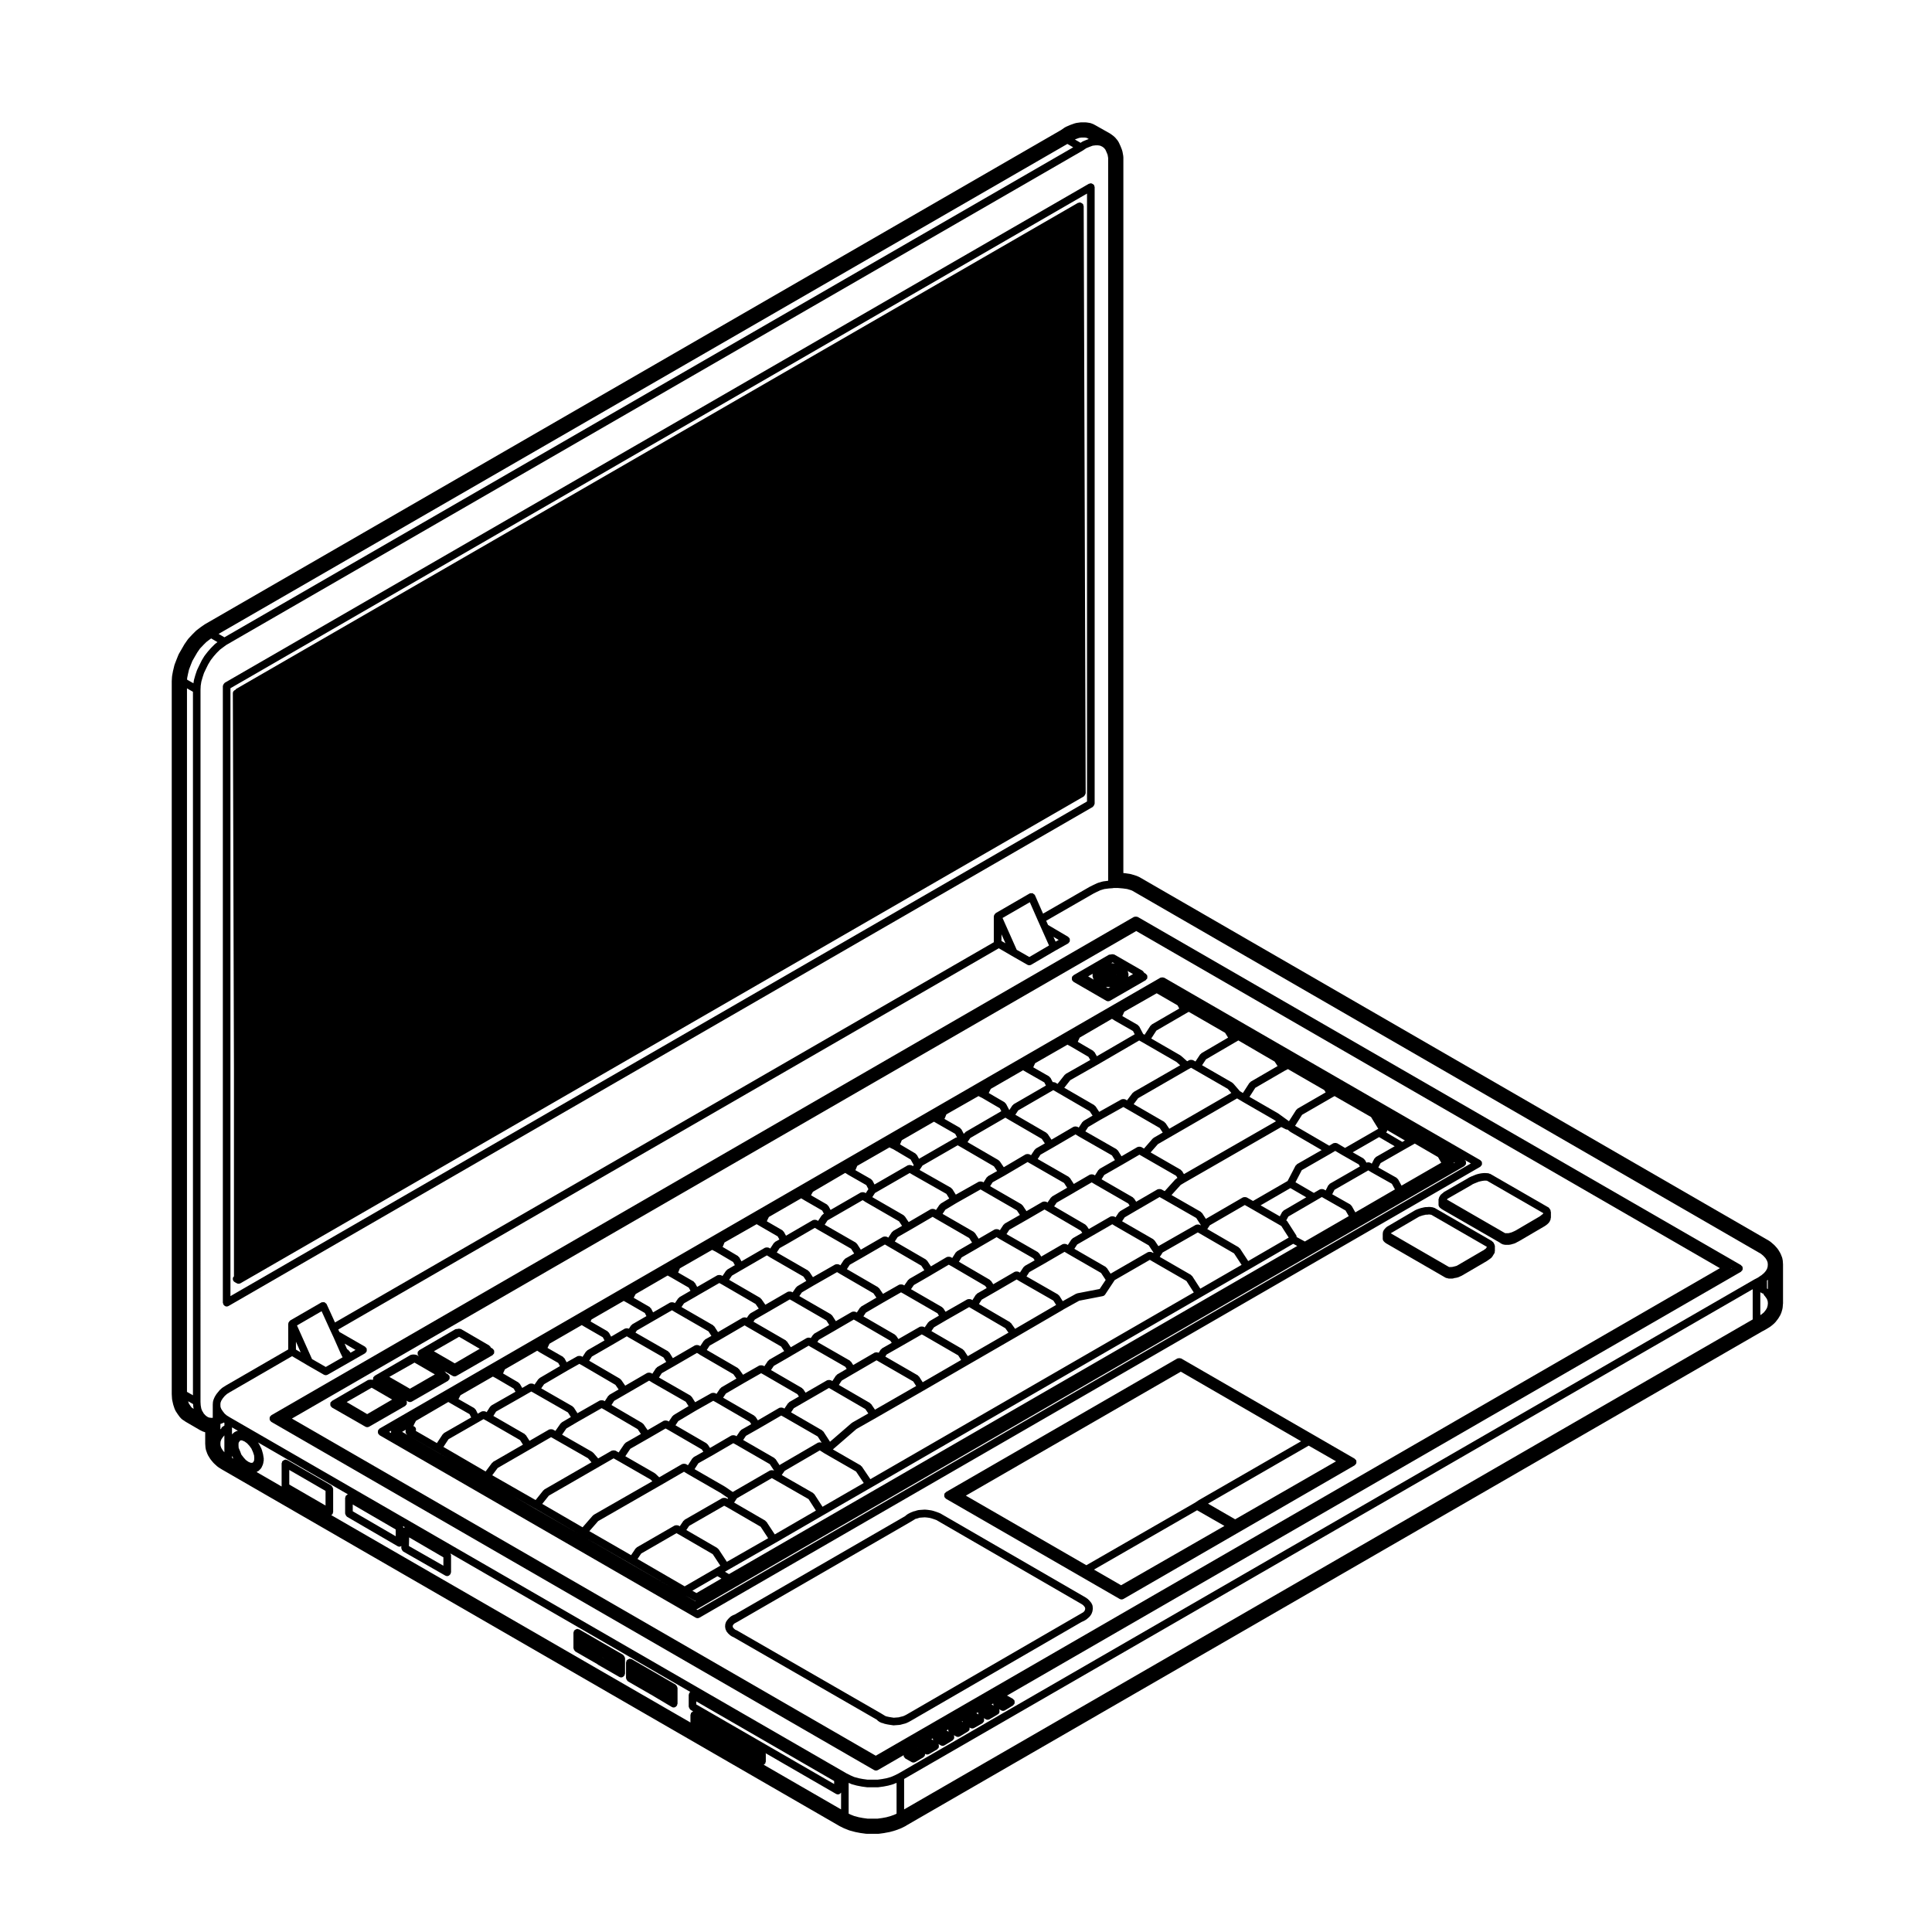
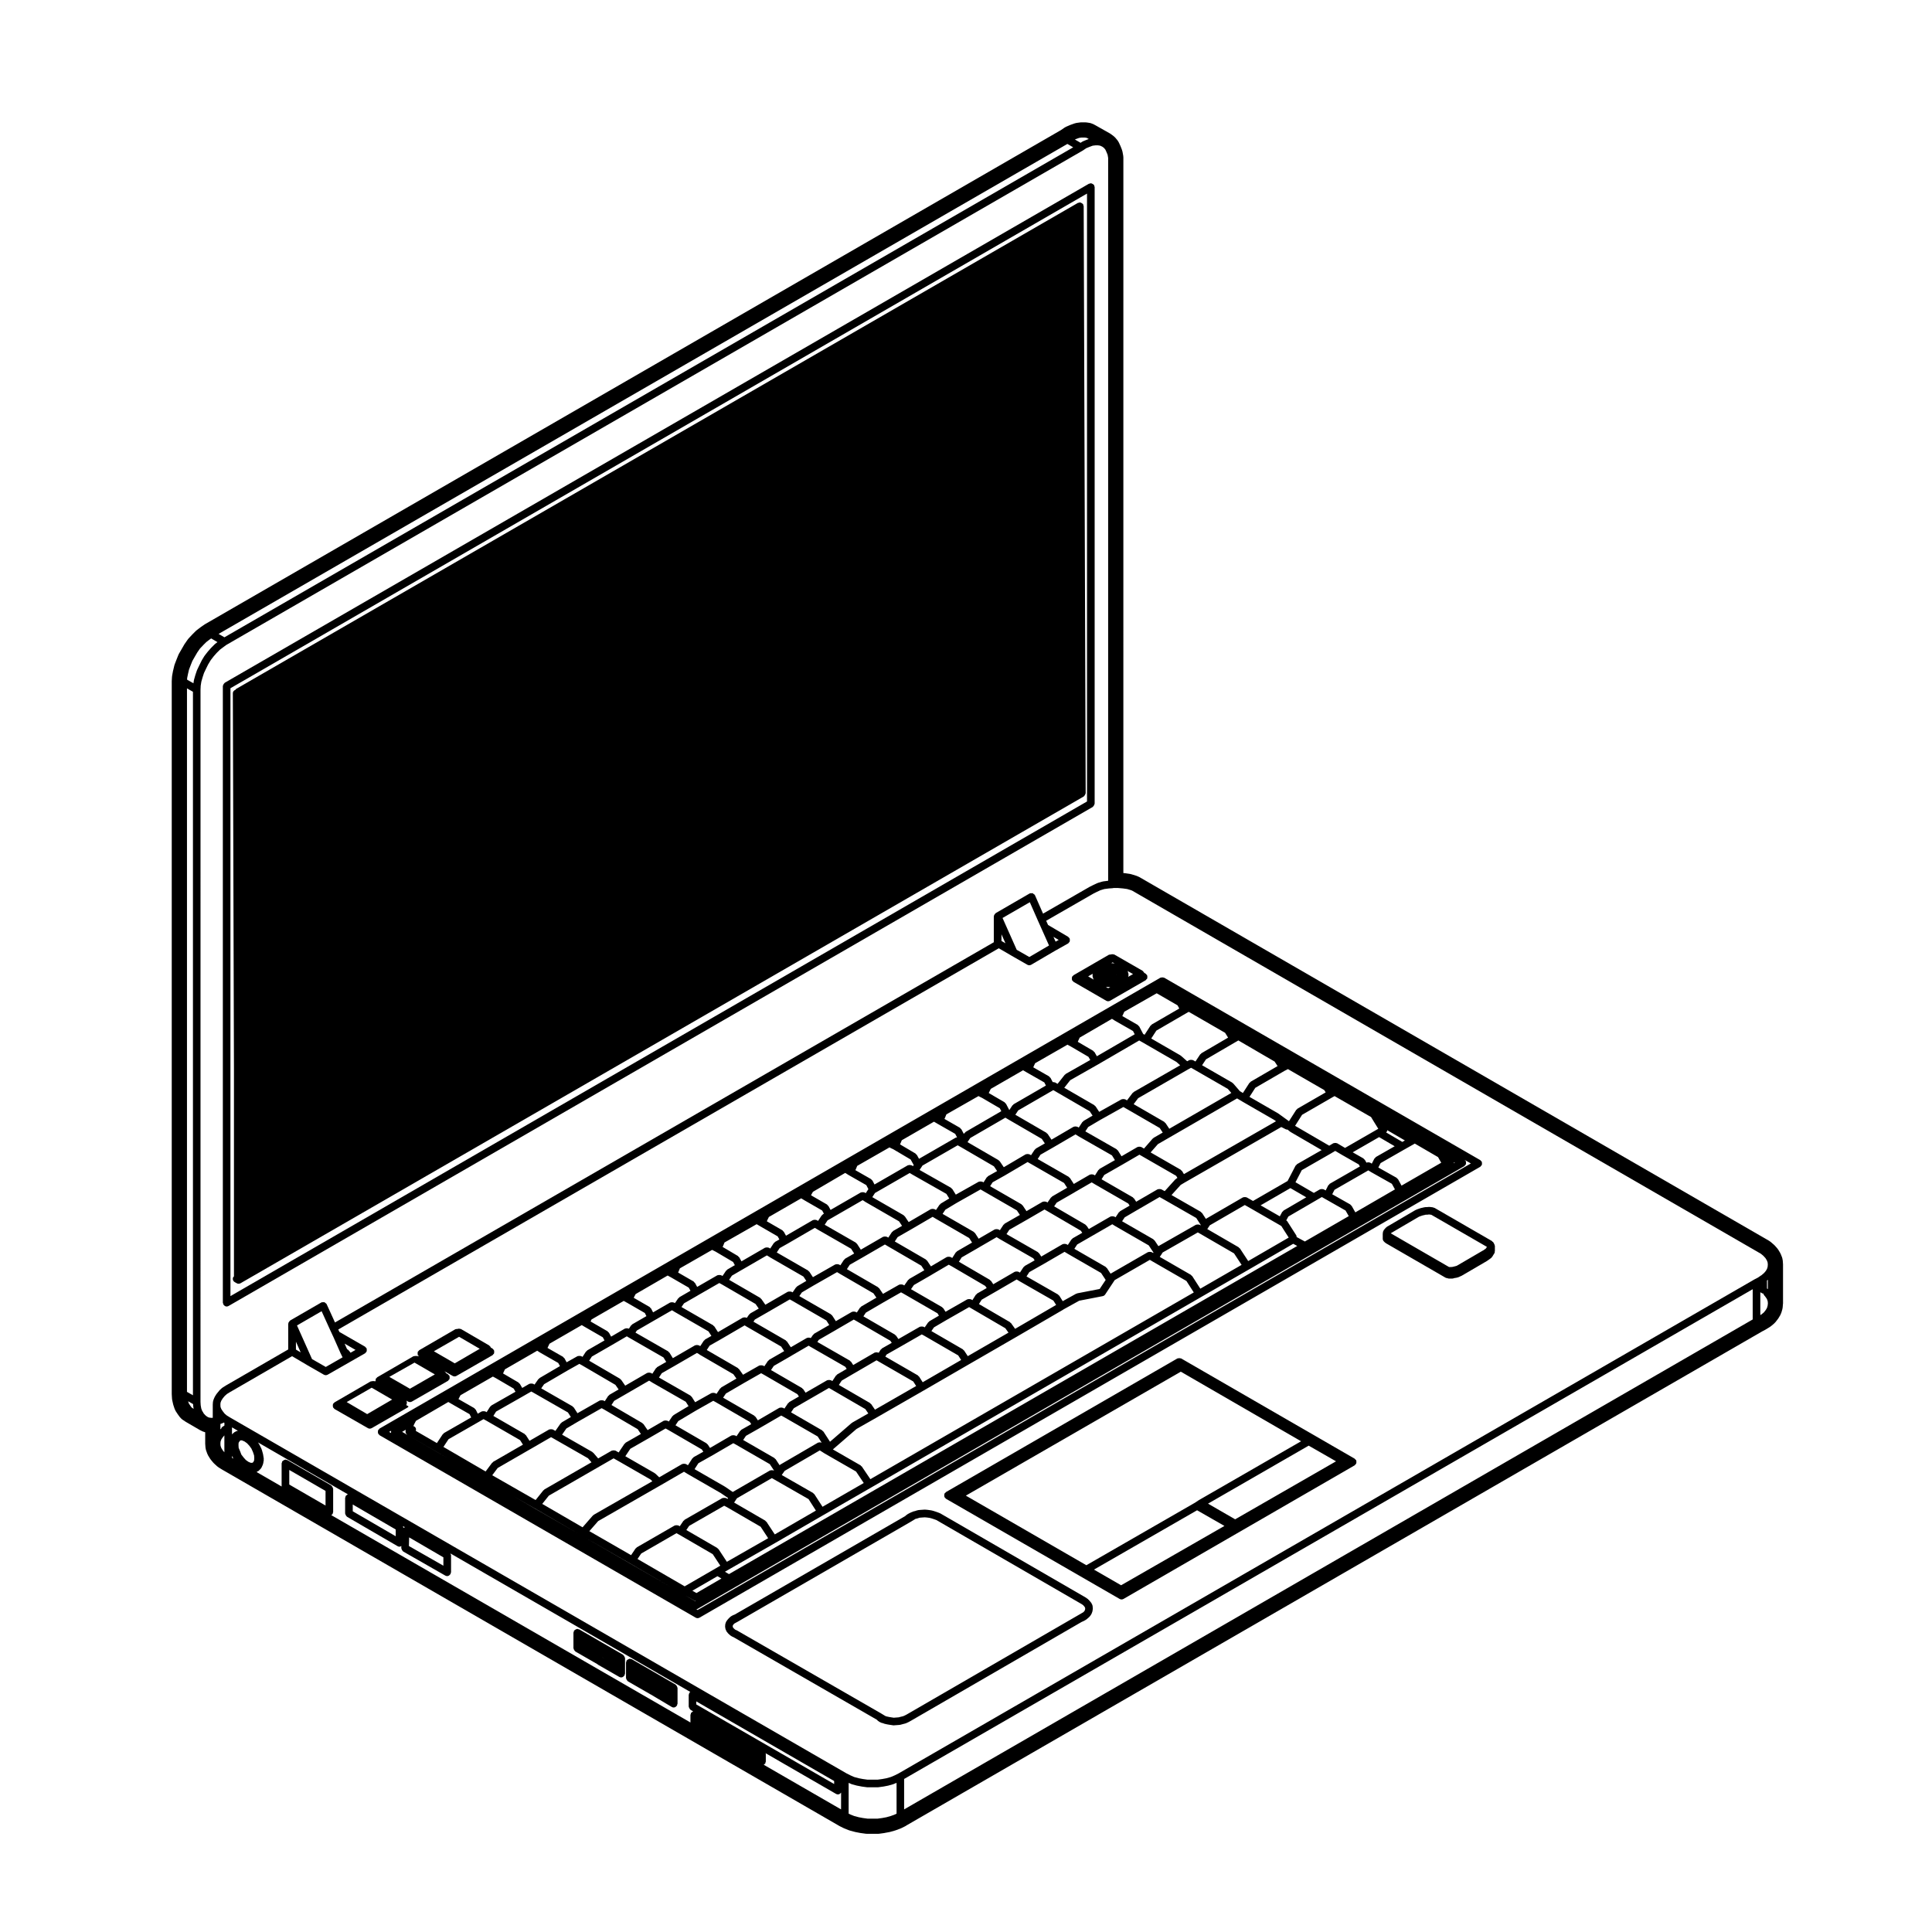
<svg xmlns="http://www.w3.org/2000/svg" fill="#000000" width="800px" height="800px" version="1.1" viewBox="144 144 512 512">
  <g>
-     <path d="m605.75 479.64c-0.051-0.086-0.145-0.102-0.207-0.156-0.07-0.07-0.082-0.168-0.168-0.215l-159.88-92.281c-0.039-0.023-0.09 0-0.137-0.016-0.117-0.051-0.227-0.047-0.352-0.047-0.137 0-0.246-0.004-0.371 0.047-0.039 0.016-0.09-0.004-0.137 0.016l-228.61 132.07c-0.082 0.051-0.102 0.145-0.156 0.215-0.07 0.059-0.156 0.074-0.207 0.156-0.031 0.039 0 0.09-0.02 0.133-0.051 0.121-0.051 0.23-0.051 0.367s0 0.246 0.051 0.367c0.02 0.047-0.012 0.098 0.02 0.133 0.031 0.059 0.105 0.047 0.145 0.09 0.082 0.102 0.105 0.215 0.215 0.289l159.76 92.277c0.156 0.09 0.332 0.133 0.504 0.133 0.176 0 0.344-0.047 0.504-0.133l6.828-3.945c0 0.137 0 0.25 0.051 0.371 0.02 0.047-0.012 0.09 0.02 0.133 0.031 0.055 0.105 0.039 0.145 0.09 0.082 0.098 0.105 0.215 0.215 0.281l1.652 0.945c0.156 0.09 0.332 0.133 0.504 0.133 0.176 0 0.352-0.047 0.516-0.137l2.125-1.238c0.105-0.066 0.137-0.188 0.215-0.281 0.039-0.051 0.117-0.035 0.145-0.09 0.031-0.047 0-0.098 0.02-0.137 0.051-0.121 0.051-0.238 0.051-0.363 0-0.02 0.012-0.039 0-0.059l0.09 0.051c0.156 0.09 0.332 0.133 0.504 0.133 0.176 0 0.352-0.047 0.516-0.137l2.125-1.238c0.102-0.059 0.117-0.172 0.188-0.258 0.051-0.047 0.125-0.031 0.156-0.086 0.031-0.051 0.012-0.105 0.031-0.145 0.051-0.125 0.059-0.238 0.059-0.371s0-0.246-0.051-0.363c-0.02-0.051 0.012-0.105-0.02-0.152-0.051-0.074-0.137-0.09-0.195-0.152h-0.012l0.754 0.457c0.168 0.102 0.344 0.145 0.523 0.145 0.188 0 0.363-0.051 0.527-0.152l2.125-1.293c0.105-0.066 0.125-0.191 0.207-0.289 0.039-0.047 0.117-0.031 0.145-0.086 0.02-0.051 0-0.102 0.012-0.137 0.051-0.125 0.051-0.242 0.051-0.379-0.012-0.133-0.012-0.242-0.059-0.359-0.02-0.047 0-0.098-0.02-0.137l0.578 0.332c0.156 0.09 0.332 0.133 0.504 0.133 0.188 0 0.363-0.051 0.527-0.152l2.125-1.293c0.012-0.004 0.012-0.023 0.02-0.031 0.137-0.098 0.258-0.203 0.344-0.359 0.02-0.039-0.012-0.09 0.012-0.125 0.051-0.125 0.039-0.238 0.039-0.371-0.012-0.051 0.02-0.105 0.012-0.156l0.188 0.105c0.156 0.102 0.332 0.141 0.516 0.141 0.168 0 0.344-0.047 0.504-0.133l2.188-1.238c0.105-0.066 0.145-0.188 0.215-0.289 0.051-0.051 0.125-0.031 0.156-0.09 0.031-0.047 0-0.09 0.02-0.133 0.051-0.121 0.039-0.23 0.051-0.359 0-0.137 0-0.258-0.051-0.383-0.02-0.039 0-0.082-0.02-0.117l0.504 0.297c0.156 0.102 0.332 0.141 0.516 0.141 0.18 0 0.352-0.047 0.523-0.141l2.176-1.301h0.012v-0.012c0.156-0.09 0.289-0.215 0.371-0.383 0.02-0.039-0.012-0.086 0.012-0.125 0.051-0.117 0.039-0.23 0.039-0.363-0.012-0.137 0-0.246-0.059-0.367-0.012-0.035 0-0.066-0.012-0.098l0.516 0.297c0.156 0.09 0.332 0.133 0.504 0.133 0.188 0 0.363-0.051 0.527-0.152l2.125-1.293c0.105-0.066 0.125-0.191 0.207-0.289 0.039-0.047 0.117-0.031 0.145-0.086 0.02-0.051 0-0.102 0.012-0.137 0.051-0.125 0.051-0.242 0.051-0.379-0.012-0.133-0.012-0.242-0.059-0.359-0.02-0.051 0.012-0.102-0.02-0.141-0.059-0.086-0.145-0.098-0.215-0.156-0.07-0.059-0.082-0.152-0.156-0.195l-1.57-0.871 194.51-112.32c0.105-0.07 0.137-0.188 0.215-0.289 0.039-0.047 0.117-0.031 0.156-0.09 0.02-0.039 0-0.09 0.02-0.133 0.051-0.121 0.039-0.23 0.051-0.367-0.012-0.137 0-0.246-0.051-0.367-0.02-0.043 0-0.094-0.02-0.129zm-218.62 127.44-0.039-0.02 0.051-0.023c-0.004 0.012-0.012 0.027-0.012 0.043zm3.723-2.156c-0.012-0.012-0.031 0-0.039-0.012l0.395-0.227c0 0.117 0 0.207 0.051 0.312 0.012 0.051-0.012 0.098 0.012 0.137 0.031 0.039 0.07 0.059 0.102 0.102zm3.977-2.328 0.453-0.266c0 0.012 0.012 0.016 0.012 0.023 0 0.137 0 0.25 0.051 0.371 0.02 0.047-0.012 0.09 0.02 0.133 0.031 0.055 0.105 0.039 0.145 0.09 0.012 0.016 0.02 0.031 0.039 0.047zm4.266-2.227-0.215-0.109 0.246-0.141c0 0.078-0.062 0.164-0.031 0.25zm3.644-2.344 0.453-0.262c0 0.016 0.012 0.023 0.012 0.047 0 0.133 0 0.242 0.051 0.363 0.02 0.051-0.012 0.102 0.02 0.141 0.031 0.059 0.105 0.047 0.156 0.09 0 0.004 0 0.012 0.012 0.016zm4.035-2.328 0.441-0.258c0 0.133-0.012 0.25 0.051 0.379 0.012 0.039-0.012 0.086 0.012 0.121 0.031 0.055 0.105 0.039 0.145 0.086 0.012 0.012 0.02 0.02 0.031 0.031zm-30.684 13.586-154.73-89.348 223.75-129.2 154.68 89.344zm226.66-129.08c0.012-0.039-0.012-0.082-0.012-0.117v-0.012l0.117 0.07z" />
    <path d="m433.58 569.75-0.117-0.469c-0.02-0.07-0.09-0.102-0.117-0.156-0.023-0.055 0-0.125-0.039-0.18l-0.297-0.414c-0.012-0.016-0.039-0.016-0.051-0.031-0.012-0.016-0.012-0.035-0.02-0.051l-0.414-0.473c-0.02-0.031-0.07-0.023-0.102-0.047-0.02-0.031-0.02-0.074-0.051-0.102l-0.473-0.352c-0.02-0.012-0.039 0-0.059-0.016s-0.02-0.039-0.039-0.055l-38.672-22.375c-0.031-0.016-0.07 0.004-0.102-0.012s-0.039-0.051-0.07-0.059l-0.648-0.238c0-0.004-0.012 0-0.012 0-0.012-0.004-0.012-0.012-0.012-0.012l-0.711-0.238c-0.012-0.004-0.02 0-0.039 0 0 0-0.012-0.016-0.02-0.02l-0.648-0.176c-0.02-0.004-0.039 0.016-0.07 0.012-0.02-0.004-0.031-0.031-0.051-0.031l-0.828-0.117c-0.012-0.004-0.02 0.012-0.031 0.004-0.02 0-0.02-0.016-0.031-0.016l-0.711-0.059c-0.031 0-0.059-0.004-0.09-0.004-0.012 0-0.02 0.016-0.039 0.016-0.012 0-0.02-0.012-0.031-0.012l-0.828 0.059h-0.012l-0.766 0.059c-0.039 0-0.07 0.051-0.105 0.059-0.051 0.004-0.09-0.031-0.125-0.012l-0.68 0.223-0.465 0.105c-0.059 0.012-0.082 0.074-0.137 0.098-0.051 0.023-0.105-0.004-0.156 0.023l-0.012 0.012s-0.012-0.004-0.012 0l-0.648 0.297c-0.02 0.004-0.02 0.02-0.031 0.031-0.02 0.012-0.031 0-0.039 0.004l-0.527 0.297c-0.039 0.02-0.039 0.066-0.07 0.086-0.039 0.023-0.082 0.012-0.105 0.039l-0.402 0.348-45.137 26.07-0.523 0.207c-0.031 0.012-0.039 0.051-0.059 0.066-0.039 0.016-0.07-0.004-0.102 0.016l-0.473 0.297c-0.031 0.02-0.031 0.066-0.059 0.09h-0.012c0.023 0 0.023 0.004 0.023 0.004-0.031 0.031-0.07 0.02-0.102 0.047l-0.355 0.355c-0.02 0.016-0.012 0.035-0.02 0.051-0.012 0.012-0.031 0.004-0.039 0.02l-0.297 0.352c-0.02 0.023-0.012 0.059-0.031 0.086-0.02 0.031-0.059 0.031-0.082 0.059l-0.238 0.414c-0.031 0.059 0 0.117-0.02 0.176-0.02 0.07-0.09 0.105-0.102 0.18l-0.059 0.414c-0.012 0.023 0.02 0.047 0.02 0.074-0.012 0.031-0.031 0.039-0.031 0.07v0.352c0 0.051 0.051 0.086 0.051 0.137 0.012 0.051-0.031 0.09-0.012 0.137l0.117 0.414c0.012 0.051 0.059 0.074 0.082 0.117 0.012 0.035-0.012 0.07 0.012 0.105l0.238 0.414c0.02 0.035 0.082 0.02 0.102 0.055 0.039 0.051 0.02 0.109 0.07 0.156l0.352 0.352c0.012 0.016 0.031 0.004 0.039 0.016 0.012 0.012 0.012 0.031 0.02 0.039l0.414 0.352c0.039 0.035 0.102 0.023 0.145 0.055 0.039 0.023 0.051 0.082 0.102 0.102l0.473 0.211 37.98 21.871 0.324 0.324c0.039 0.047 0.105 0.031 0.145 0.066 0.051 0.035 0.059 0.102 0.105 0.121l0.59 0.297c0.125 0.066 0.266 0.086 0.395 0.098l0.258 0.105c0.039 0.02 0.09 0.016 0.125 0.031 0.02 0 0.02 0.02 0.039 0.031l0.766 0.176h0.051c0.012 0.004 0.012 0.012 0.012 0.012l0.711 0.117h0.02l0.766 0.117c0.051 0.012 0.102 0.016 0.145 0.016 0.031 0 0.051-0.004 0.082-0.004l1.531-0.117c0.012 0 0.012-0.012 0.02-0.012 0.059-0.004 0.105-0.012 0.168-0.02l0.648-0.176 0.691-0.176c0.02 0 0.031-0.02 0.039-0.031 0.051-0.012 0.09-0.012 0.137-0.031l0.648-0.297c0.012 0 0.012-0.02 0.02-0.02 0.02-0.012 0.031-0.012 0.051-0.016l0.527-0.297v-0.004c0.012-0.004 0.012 0 0.02-0.004l45.227-26.184 0.621-0.281c0.012-0.004 0.02-0.023 0.031-0.035 0.02-0.012 0.051-0.004 0.07-0.016l0.59-0.352c0.039-0.023 0.039-0.074 0.07-0.102 0.039-0.031 0.09-0.02 0.125-0.055l0.137-0.141 0.246-0.195c0.031-0.02 0.031-0.066 0.051-0.09 0.031-0.023 0.07-0.016 0.09-0.039l0.352-0.414c0.02-0.031 0.012-0.066 0.031-0.09 0.031-0.051 0.082-0.07 0.105-0.117l0.238-0.473c0.02-0.039-0.012-0.082 0.012-0.109 0.012-0.047 0.059-0.074 0.07-0.121l0.117-0.527c0.012-0.039-0.02-0.07-0.02-0.105 0.012-0.039 0.051-0.07 0.051-0.105v-0.473c0-0.051-0.051-0.074-0.051-0.117 0-0.059 0.043-0.094 0.031-0.145zm-1.988 0.609-0.07 0.309-0.117 0.238-0.215 0.258-0.168 0.133-1.352 0.785-45.281 26.215v0.004l-0.465 0.25-0.551 0.25-0.621 0.156-0.012 0.004s0-0.004-0.012-0.004l-0.559 0.156-0.672 0.051-0.641 0.051-0.66-0.102-0.68-0.117-0.641-0.145-0.277-0.109-1.113-0.676h-0.012s0-0.004-0.012-0.012l-38.137-21.961c-0.02-0.012-0.039 0.004-0.051-0.004-0.02-0.012-0.02-0.035-0.039-0.039l-0.402-0.176-0.246-0.211-0.258-0.258-0.105-0.188-0.039-0.156v-0.141l0.02-0.152 0.102-0.18 0.188-0.215 0.125-0.121 1.055-0.578v-0.012h0.012l45.281-26.152c0.012-0.004 0.012-0.012 0.012-0.012h0.012l1.621-0.977 0.371-0.086c0.012 0 0.012-0.012 0.02-0.016 0.031-0.004 0.059-0.004 0.09-0.016l0.598-0.195 0.578-0.047c0.02-0.004 0.031-0.004 0.051-0.004l0.754-0.051 0.598 0.051 0.719 0.102 0.539 0.145 0.711 0.238 0.527 0.195 38.551 22.309 0.344 0.258 0.297 0.336 0.156 0.23 0.051 0.168 0.016 0.219z" />
    <path d="m244.43 522.81c-0.07 0.059-0.156 0.074-0.207 0.156-0.031 0.039 0 0.09-0.02 0.133-0.051 0.121-0.051 0.23-0.051 0.367s0 0.246 0.051 0.367c0.02 0.047-0.012 0.098 0.02 0.133 0.031 0.059 0.105 0.047 0.145 0.09 0.082 0.102 0.105 0.215 0.215 0.289l83.777 48.355c0.156 0.09 0.332 0.133 0.504 0.133 0.176 0 0.344-0.047 0.504-0.133l206.93-119.5c0.105-0.07 0.137-0.188 0.215-0.289 0.039-0.047 0.117-0.031 0.156-0.09 0.02-0.039 0-0.09 0.02-0.133 0.051-0.121 0.039-0.23 0.051-0.367-0.012-0.137 0-0.246-0.051-0.367-0.02-0.047 0-0.098-0.02-0.133-0.051-0.086-0.145-0.102-0.207-0.156-0.07-0.07-0.082-0.168-0.168-0.215l-83.777-48.352c-0.039-0.023-0.09 0-0.137-0.016-0.117-0.051-0.227-0.047-0.352-0.051-0.137 0-0.246 0-0.371 0.051-0.039 0.016-0.09-0.004-0.137 0.016l-206.94 119.49c-0.074 0.051-0.094 0.148-0.156 0.219zm28.262 11.145-11.18-6.508 1.352-2.039 7.824-4.484 1.457-0.84 0.691 0.379 8.984 5.18 0.766 1.203-7.879 4.543c-0.059 0.039-0.07 0.117-0.125 0.168-0.051 0.051-0.125 0.047-0.176 0.105zm75.168-56.871 0.039 0.02h0.012v0.012l9.004 5.188 0.766 1.152-2.402 1.414c-0.07 0.039-0.082 0.117-0.125 0.172-0.059 0.055-0.145 0.055-0.188 0.121l-0.918 1.328-0.324-0.172c-0.039-0.02-0.082 0.004-0.117-0.016-0.117-0.047-0.227-0.031-0.352-0.031-0.145 0-0.266-0.012-0.395 0.051-0.039 0.016-0.082-0.004-0.105 0.016l-5.926 3.43-1.074-1.535c-0.039-0.07-0.125-0.07-0.176-0.117-0.059-0.059-0.07-0.137-0.137-0.18l-8.219-4.769 0.734-1.102 2.609-1.523 0.02-0.012h0.012l6.629-3.84 0.629 0.371 0.008 0.023c-0.004-0.004-0.004-0.004-0.004 0zm12.695-7.32 0.039 0.02h0.012v0.012l8.941 5.129 0.816 1.27-2.383 1.359c-0.07 0.047-0.09 0.133-0.145 0.191-0.059 0.055-0.145 0.059-0.188 0.133l-0.945 1.438-0.352-0.215c-0.051-0.023-0.102 0-0.145-0.02-0.117-0.051-0.215-0.051-0.332-0.055-0.145-0.004-0.266-0.004-0.402 0.051-0.039 0.016-0.09-0.004-0.125 0.016l-5.914 3.371-0.953-1.449c-0.051-0.074-0.137-0.082-0.195-0.137-0.059-0.055-0.07-0.141-0.145-0.188l-8.289-4.777 0.754-1.145 1.789-1.004 0.012-0.004c0-0.004 0 0 0.012-0.004l7.516-4.363 0.629 0.371h-0.008v0zm12.656-7.316c0 0.004 0.012 0.004 0.02 0.004 0.012 0.004 0.012 0.016 0.012 0.02l9.012 5.195 0.797 1.199-2.371 1.359c-0.082 0.047-0.09 0.137-0.145 0.195-0.059 0.051-0.145 0.059-0.188 0.125l-0.945 1.438-0.352-0.215c-0.051-0.023-0.102 0-0.137-0.02-0.117-0.051-0.227-0.051-0.363-0.055-0.137-0.004-0.258-0.004-0.383 0.055-0.051 0.016-0.102-0.012-0.137 0.016l-5.906 3.414-1.012-1.562c-0.051-0.07-0.137-0.082-0.195-0.137-0.059-0.055-0.07-0.141-0.145-0.188l-8.219-4.719 0.746-1.152 0.898-0.52 0.031-0.016 8.383-4.832 0.598 0.379zm12.492-7.215 0.039 0.023h0.012s0 0.012 0.012 0.012l9.043 5.129 0.746 1.215-2.262 1.363c-0.07 0.047-0.082 0.125-0.125 0.18-0.059 0.055-0.137 0.055-0.188 0.121l-0.938 1.387-0.363-0.215c-0.051-0.023-0.102 0-0.145-0.02-0.125-0.055-0.238-0.059-0.371-0.059-0.125 0-0.238 0-0.363 0.055-0.039 0.02-0.102-0.004-0.137 0.02l-5.856 3.422-1.012-1.516c-0.039-0.07-0.125-0.07-0.188-0.125-0.059-0.055-0.07-0.141-0.145-0.188l-8.293-4.781 0.699-1.09 0.051-0.035 9.16-5.273 0.629 0.371c-0.016 0.004-0.008 0-0.008 0.004zm25.438-14.613 8.953 5.199 0.797 1.199-2.371 1.359c-0.082 0.047-0.09 0.137-0.145 0.195-0.059 0.051-0.145 0.059-0.188 0.125l-0.953 1.445-0.422-0.238c-0.039-0.023-0.09 0-0.137-0.02-0.125-0.051-0.238-0.051-0.371-0.047-0.125 0-0.238 0-0.352 0.055-0.051 0.016-0.102-0.012-0.145 0.02l-5.793 3.414-1.062-1.57c-0.051-0.07-0.125-0.082-0.188-0.125-0.059-0.055-0.07-0.137-0.137-0.18l-8.227-4.777 0.734-1.094 9.289-5.379h0.02v0.004zm74.727 3.273c0.031 0.023 0.059 0.016 0.09 0.035 0.02 0.016 0.02 0.047 0.051 0.059l8.238 4.793-6.523 3.734c-0.09 0.051-0.102 0.152-0.168 0.223-0.07 0.074-0.176 0.098-0.227 0.191l-2.106 4.051-9.16 5.289-1.684-0.953c-0.039-0.023-0.09 0-0.125-0.02-0.125-0.051-0.246-0.051-0.383-0.047-0.125 0-0.246-0.004-0.363 0.055-0.051 0.016-0.09-0.012-0.125 0.016l-9.82 5.691-0.992-1.531c-0.051-0.074-0.137-0.082-0.195-0.133-0.059-0.059-0.07-0.152-0.145-0.195l-7.766-4.453 2.43-2.684 1.023-0.613 25.633-14.73 1.16 0.586c0.145 0.074 0.309 0.105 0.453 0.105 0.02 0 0.031-0.016 0.051-0.016l0.02 0.02zm-169.24 66.371 0.039 0.02h0.012v0.012l9.055 5.184 0.734 1.16-3.953 2.363c-0.07 0.039-0.082 0.125-0.137 0.176-0.059 0.055-0.137 0.059-0.188 0.125l-0.953 1.414-0.371-0.207c-0.051-0.02-0.09 0.004-0.137-0.012-0.125-0.055-0.238-0.051-0.371-0.047-0.125 0.004-0.238 0-0.352 0.055-0.039 0.016-0.09-0.012-0.125 0.016l-4.262 2.473-1.074-1.57c-0.051-0.074-0.125-0.082-0.188-0.125-0.059-0.059-0.07-0.137-0.137-0.18l-8.176-4.777 0.711-1.102 3.16-1.824 6.102-3.535 0.629 0.371-0.008 0.012c-0.012-0.004-0.012-0.004-0.012 0zm12.695-7.32 0.039 0.02s0 0.004 0.012 0.004l8.961 5.203 0.828 1.164-4.004 2.336c-0.082 0.047-0.09 0.125-0.137 0.18-0.059 0.055-0.145 0.059-0.195 0.125l-0.953 1.414-0.371-0.207c-0.039-0.02-0.082 0.004-0.117-0.012-0.125-0.055-0.246-0.047-0.383-0.047-0.137 0.004-0.246-0.004-0.363 0.047-0.039 0.02-0.082-0.004-0.117 0.02l-4.301 2.418-0.906-1.438c-0.051-0.07-0.137-0.082-0.195-0.137-0.07-0.059-0.082-0.145-0.156-0.195l-8.332-4.781 0.746-1.145 3.098-1.773s0-0.004 0.012-0.004l6.207-3.598 0.641 0.371-0.008 0.035c-0.004-0.004-0.004-0.004-0.004 0zm33.668-9.008 0.766 1.203-3.984 2.301c-0.082 0.047-0.09 0.133-0.145 0.188-0.051 0.055-0.137 0.059-0.176 0.121l-0.57 0.84c-0.059-0.035-0.117-0.012-0.168-0.031-0.125-0.059-0.238-0.07-0.363-0.07-0.137 0-0.246 0-0.371 0.051-0.051 0.02-0.102-0.004-0.145 0.023l-4.262 2.473-1.012-1.516c-0.039-0.07-0.125-0.074-0.188-0.125-0.059-0.051-0.07-0.141-0.145-0.188l-8.559-4.949 0.371-0.559 2.992-1.715v-0.004h0.012l6.246-3.617 0.59 0.312v0.004zm3.465-12.422 0.039 0.02s0 0.004 0.012 0.004l8.953 5.199 0.797 1.16-4.027 2.348c-0.082 0.047-0.09 0.133-0.145 0.191-0.059 0.051-0.145 0.059-0.188 0.125l-0.836 1.27-0.297-0.172c-0.051-0.023-0.102 0-0.145-0.02-0.117-0.055-0.238-0.055-0.371-0.051-0.125 0-0.238-0.004-0.363 0.051-0.039 0.02-0.09-0.004-0.125 0.02l-4.254 2.465-0.953-1.484c-0.051-0.082-0.137-0.086-0.195-0.137-0.059-0.059-0.07-0.145-0.145-0.195l-8.383-4.828 0.68-0.984 3.109-1.832 6.207-3.535 0.641 0.379-0.004 0.008c-0.008-0.004-0.008-0.004-0.008 0zm12.691-7.32 0.039 0.02s0 0.004 0.012 0.004l8.953 5.199 0.805 1.211-3.977 2.293c-0.07 0.039-0.082 0.121-0.137 0.176-0.051 0.051-0.137 0.051-0.188 0.117l-1.012 1.445-0.383-0.215c-0.039-0.02-0.09 0.004-0.125-0.012-0.117-0.051-0.227-0.039-0.352-0.039-0.137 0-0.258-0.012-0.383 0.047-0.039 0.016-0.082-0.004-0.117 0.016l-4.281 2.434-1.004-1.48c-0.051-0.066-0.125-0.07-0.188-0.117-0.059-0.059-0.07-0.137-0.137-0.18l-8.238-4.777 0.754-1.152 3.098-1.773s0-0.004 0.012-0.004l6.207-3.598 0.641 0.371 0.008 0.016c-0.008-0.004-0.008-0.004-0.008 0zm34.336-9.422 0.797 1.199-4.027 2.301c-0.082 0.047-0.09 0.137-0.145 0.195-0.059 0.051-0.145 0.059-0.188 0.125l-0.945 1.438-0.352-0.215c-0.051-0.023-0.102 0-0.145-0.02-0.125-0.055-0.238-0.059-0.371-0.059-0.125 0-0.246 0-0.363 0.055-0.051 0.02-0.102-0.004-0.137 0.02l-4.254 2.465-0.953-1.484c-0.051-0.082-0.137-0.086-0.195-0.137-0.059-0.059-0.07-0.145-0.145-0.195l-8.266-4.769 0.734-1.102 2.922-1.762 6.402-3.613 0.621 0.359v0.004zm16.148-19.746 0.039 0.02h0.012s0 0.012 0.012 0.012l8.984 5.129 0.785 1.258-4.055 2.312c-0.082 0.047-0.09 0.137-0.145 0.195-0.055 0.059-0.156 0.07-0.195 0.137l-0.898 1.414-0.332-0.207c-0.051-0.023-0.102 0-0.145-0.02-0.125-0.055-0.238-0.059-0.363-0.059-0.137 0-0.246 0-0.371 0.055-0.051 0.02-0.102-0.004-0.137 0.02l-4.254 2.469-1.012-1.562c-0.051-0.07-0.137-0.082-0.195-0.137s-0.07-0.141-0.145-0.188l-8.219-4.719 0.746-1.148 3.098-1.773s0-0.004 0.012-0.004l6.16-3.598 0.629 0.371-0.008 0.023c-0.004-0.004-0.004-0.004-0.004 0zm53.418 23.578 0.02 0.016 0.484 0.277 1.969 3.074-10.734 6.223-2.195-3.336c-0.051-0.07-0.137-0.082-0.195-0.125-0.059-0.059-0.07-0.145-0.137-0.191l-8.324-4.828 0.312-0.457c0.012-0.004 0-0.012 0.012-0.016l0.344-0.516 9.281-5.379 1.672 0.953zm-4.977-5.176 7.898-4.566 4.203 2.438-6 3.496c-0.09 0.051-0.102 0.145-0.168 0.215-0.066 0.07-0.168 0.086-0.215 0.172l-0.629 1.16zm-7.035 12.734 1.996 3.043-10.934 6.309-2.144-3.324c-0.051-0.082-0.137-0.086-0.195-0.137-0.059-0.059-0.07-0.145-0.145-0.195l-8.266-4.769 0.395-0.574v-0.023c0.012-0.012 0.02-0.004 0.02-0.012l0.344-0.551 9.32-5.32 0.551 0.301v0.004zm-62.312-3.918 0.039 0.02h0.012v0.012l9.062 5.188 0.352 0.543-2.621 1.484c-0.082 0.039-0.09 0.125-0.145 0.188-0.055 0.059-0.145 0.059-0.195 0.137l-0.945 1.438-0.352-0.215c-0.051-0.023-0.102 0-0.145-0.02-0.125-0.055-0.238-0.059-0.371-0.059-0.125 0-0.238 0-0.363 0.055-0.051 0.02-0.102-0.004-0.137 0.02l-5.688 3.305-0.59-0.875c-0.051-0.066-0.125-0.074-0.188-0.121-0.059-0.055-0.07-0.137-0.137-0.18l-8.195-4.785 0.73-1.148 4.695-2.711v-0.012l0.031-0.02h0.012l4.523-2.625 0.629 0.371-0.004 0.012c-0.012-0.008-0.012-0.008-0.012 0zm-55.09 46.047 0.734-1.094 3.273-1.891 6.039-3.481 0.641 0.371v0.004 0.004l0.039 0.02s0 0.004 0.012 0.004l8.953 5.199 0.785 1.152-4.242 2.414c-0.031 0.02-0.039 0.059-0.07 0.082-0.031 0.02-0.07 0.012-0.102 0.035l-5.738 4.969-1.734-2.684c-0.051-0.074-0.137-0.082-0.195-0.133-0.059-0.059-0.07-0.145-0.145-0.195zm8.105 8.031c-0.031-0.012-0.059 0-0.082-0.012-0.125-0.059-0.238-0.07-0.363-0.07-0.137 0-0.246 0-0.363 0.051-0.059 0.02-0.105-0.004-0.156 0.023l-10.035 5.844c-0.07 0.035-0.07 0.109-0.125 0.16l-1.062-1.617c-0.051-0.074-0.137-0.082-0.195-0.133-0.059-0.059-0.07-0.141-0.145-0.188l-8.266-4.769 0.734-1.094 3.336-1.891c0-0.004 0 0 0.012-0.004l6-3.488 0.68 0.371 8.984 5.176zm4.566-15.293 0.754-1.152 3.231-1.895 0.031-0.02h0.012l5.953-3.465 0.434 0.242v0.004l9.301 5.359 0.766 1.211-10.914 6.266-1.004-1.477c-0.051-0.066-0.125-0.07-0.188-0.117-0.059-0.055-0.07-0.137-0.137-0.18zm12.312-7.516 0.332-0.551 3.316-1.879 6.012-3.445 0.598 0.309v0.004l9.062 5.25 0.766 1.211-10.184 5.898-0.949-1.492c-0.051-0.082-0.137-0.086-0.195-0.141-0.059-0.055-0.07-0.145-0.145-0.191zm12.211-6.762 0.68-0.984 3.219-1.891 6.102-3.481 0.68 0.402 0.012 0.004 8.906 5.199 0.828 1.164-10.785 6.227-0.973-1.48c-0.039-0.074-0.125-0.082-0.188-0.137-0.059-0.055-0.082-0.145-0.145-0.191zm12.598-7.164 0.73-1.152 3.266-1.879v-0.004h0.012l5.984-3.477 0.629 0.371v0.004 0.004l0.039 0.02h0.012v0.012l9.055 5.184 0.73 1.152-10.871 6.332-1.062-1.492c-0.051-0.07-0.125-0.07-0.188-0.117-0.051-0.051-0.059-0.133-0.125-0.172zm12.605-7.32 0.746-1.145 3.336-1.891c0-0.004 0 0 0.012-0.004l0.027-0.02h0.012l5.945-3.457 0.629 0.371v0.004 0.004l0.039 0.02h0.012v0.012l9.004 5.188 1.219 1.844-1.594 2.402-5.953 1.152c-0.059 0.012-0.09 0.07-0.137 0.09-0.047 0.02-0.105-0.012-0.156 0.02l-3.543 1.965-0.906-1.445c-0.051-0.07-0.137-0.082-0.195-0.137-0.059-0.055-0.082-0.145-0.156-0.195zm20.969-2.539-8.289-4.777 0.754-1.152 3.273-1.883 6.031-3.477 0.578 0.367 0.012 0.004 0.02 0.012c0 0.004 0.012 0.004 0.02 0.004 0.012 0.004 0.012 0.016 0.012 0.02l9.012 5.195 1.258 1.895-0.09 0.125-0.363-0.223c-0.051-0.023-0.102 0-0.145-0.02-0.117-0.051-0.227-0.051-0.352-0.055-0.137-0.004-0.258-0.004-0.383 0.051-0.039 0.016-0.09-0.004-0.137 0.016l-9.898 5.707-0.973-1.484c-0.051-0.074-0.137-0.082-0.195-0.137-0.062-0.051-0.07-0.141-0.145-0.188zm3.688-14.559c-0.059 0.051-0.137 0.055-0.188 0.117l-0.867 1.309-0.297-0.18c-0.051-0.031-0.105-0.004-0.156-0.023-0.117-0.059-0.227-0.059-0.363-0.066-0.125-0.004-0.238-0.004-0.363 0.047-0.051 0.02-0.105-0.004-0.156 0.02l-5.75 3.316-0.59-0.883c-0.051-0.066-0.125-0.07-0.188-0.121-0.059-0.051-0.07-0.137-0.137-0.18l-8.277-4.828 0.672-0.984 4.715-2.715v-0.012l4.566-2.644 0.672 0.402h0.012v0.012l9.004 5.188 0.363 0.559-2.527 1.48c-0.074 0.035-0.086 0.125-0.145 0.188zm-10.266 4.977 0.383 0.559-2.551 1.465c-0.07 0.047-0.082 0.133-0.137 0.188-0.059 0.059-0.156 0.066-0.195 0.137l-0.945 1.438-0.352-0.215c-0.051-0.023-0.102 0-0.145-0.02-0.125-0.055-0.238-0.059-0.371-0.059-0.125 0-0.238 0-0.363 0.055-0.039 0.02-0.102-0.004-0.137 0.02l-5.668 3.289-0.539-0.836c-0.051-0.074-0.125-0.082-0.195-0.137-0.059-0.059-0.07-0.145-0.145-0.195l-8.332-4.781 0.746-1.145 4.75-2.715s0-0.004 0.012-0.004l4.566-2.656 0.621 0.352zm-25.324 14.641 0.383 0.559-2.551 1.465c-0.082 0.051-0.09 0.137-0.145 0.195-0.055 0.059-0.156 0.07-0.195 0.137l-0.898 1.414-0.332-0.207c-0.051-0.023-0.102 0-0.145-0.02-0.117-0.051-0.215-0.051-0.344-0.055-0.145-0.004-0.266-0.004-0.395 0.047-0.039 0.02-0.09-0.004-0.137 0.02l-5.769 3.293-0.551-0.887c-0.051-0.082-0.137-0.09-0.207-0.145-0.059-0.059-0.07-0.145-0.145-0.195l-8.246-4.758 0.766-1.102 4.715-2.719v-0.012l4.523-2.656 0.797 0.434zm-12.656 7.254 0.383 0.621-2.539 1.484c-0.07 0.039-0.082 0.117-0.125 0.172-0.059 0.055-0.145 0.055-0.188 0.121l-0.918 1.328-0.324-0.172c-0.039-0.02-0.082 0.004-0.117-0.012-0.117-0.047-0.227-0.035-0.352-0.035-0.137 0-0.266-0.012-0.395 0.051-0.031 0.016-0.07-0.012-0.105 0.012l-5.68 3.254-0.598-0.883c-0.051-0.066-0.125-0.07-0.188-0.121-0.059-0.051-0.07-0.137-0.137-0.18l-8.352-4.836 0.648-0.977 4.75-2.777 4.574-2.609 0.691 0.379zm-12.496 7.273 0.371 0.555-2.59 1.473c-0.082 0.047-0.09 0.137-0.156 0.195-0.059 0.059-0.156 0.07-0.207 0.156l-0.504 0.816-0.102-0.051c-0.039-0.031-0.09 0-0.125-0.02-0.125-0.051-0.238-0.051-0.371-0.047-0.137 0-0.246-0.004-0.363 0.051-0.039 0.02-0.09-0.004-0.125 0.02l-5.668 3.289-0.539-0.836c-0.051-0.074-0.125-0.082-0.195-0.137-0.059-0.059-0.07-0.145-0.145-0.195l-8.621-4.949 0.371-0.555 4.715-2.719v-0.012l0.031-0.02h0.012l4.523-2.629 0.621 0.352zm-11.938 6.898 0.363 0.559-2.527 1.48c-0.07 0.039-0.082 0.125-0.137 0.188-0.059 0.051-0.145 0.059-0.188 0.125l-0.945 1.438-0.352-0.215c-0.051-0.023-0.102 0-0.145-0.02-0.117-0.051-0.215-0.051-0.344-0.055-0.145-0.004-0.266-0.004-0.395 0.051-0.051 0.016-0.102-0.004-0.137 0.016l-5.727 3.305-0.598-0.918c-0.051-0.07-0.125-0.074-0.188-0.125-0.059-0.059-0.082-0.145-0.145-0.191l-8.219-4.769 0.734-1.098 4.707-2.715v-0.012l4.535-2.637 0.312 0.195c0.012 0.012 0.02 0.004 0.031 0.012 0.012 0.004 0.012 0.016 0.012 0.02zm-12.691 7.262 0.402 0.613-2.559 1.477c-0.07 0.047-0.082 0.125-0.137 0.188-0.059 0.051-0.145 0.059-0.195 0.125l-0.953 1.414-0.371-0.207c-0.051-0.02-0.09 0.004-0.137-0.012-0.125-0.055-0.238-0.051-0.371-0.047-0.125 0.004-0.238 0-0.352 0.055-0.039 0.016-0.09-0.012-0.125 0.016l-5.684 3.312-0.598-0.918c-0.051-0.07-0.137-0.082-0.195-0.125-0.059-0.059-0.07-0.145-0.145-0.195l-8.266-4.769 0.734-1.098 4.762-2.777 4.574-2.609 0.691 0.379zm-12.637 7.332 0.402 0.609-2.609 1.477c-0.082 0.039-0.09 0.125-0.145 0.188-0.059 0.051-0.145 0.059-0.195 0.125l-0.953 1.414-0.371-0.207c-0.051-0.02-0.09 0.004-0.137-0.012-0.125-0.055-0.238-0.051-0.371-0.047-0.125 0.004-0.238 0-0.352 0.051-0.039 0.02-0.09-0.004-0.125 0.02l-5.668 3.301-0.598-0.918c-0.051-0.07-0.125-0.074-0.188-0.125-0.059-0.059-0.082-0.145-0.145-0.191l-8.219-4.769 0.734-1.109 4.637-2.766 4.644-2.621 0.691 0.383zm-10.371 9.148h0.012c0-0.004 0 0 0.012-0.004l6-3.488 0.68 0.371 8.984 5.18 1.152 1.738-0.125-0.07c-0.039-0.02-0.09 0.004-0.125-0.012-0.125-0.051-0.246-0.047-0.371-0.039-0.137 0-0.246-0.004-0.363 0.047-0.039 0.016-0.09-0.004-0.125 0.016l-9.859 5.699-2.055-1.406c-0.02-0.004-0.031 0-0.039-0.004-0.02-0.004-0.02-0.023-0.031-0.035l-7.992-4.606 1.004-1.559zm6.828 11.34 0.168-0.242 9.23-5.332 0.691 0.379 9.043 5.18 1.949 3.039-10.898 6.316-2.195-3.336c-0.051-0.074-0.137-0.082-0.195-0.133-0.059-0.051-0.07-0.141-0.137-0.188l-8.246-4.785zm20.684-1.305c-0.051-0.082-0.125-0.086-0.195-0.137-0.059-0.059-0.07-0.145-0.145-0.195l-8.312-4.762 0.195-0.277v-0.012l0.578-0.812 9.309-5.426 1.145 0.73c0.012 0.012 0.02 0.004 0.031 0.012 0.012 0.004 0.012 0.016 0.012 0.02l8.422 4.84 2.035 3.043-10.922 6.301zm12.57-7.34c-0.051-0.07-0.125-0.082-0.188-0.125-0.059-0.059-0.07-0.141-0.145-0.188l-7.34-4.223 6.246-5.41 5.109-2.902 12.637-7.262v-0.004h0.012l0.039-0.023 11.887-6.883 0.031-0.023h0.012l12.523-7.234v-0.004h0.012l12.574-7.32-0.008-0.016 4.203-2.328 6.227-1.211c0.277-0.055 0.504-0.211 0.641-0.43 0-0.004 0.012 0 0.012-0.004l2.188-3.305v-0.004l0.332-0.504 9.32-5.371 0.68 0.402h0.012v0.012l9.004 5.184 1.949 3.043-85.707 49.48zm89.777-63.93-0.266-0.152c-0.039-0.023-0.09 0.004-0.125-0.016-0.117-0.051-0.227-0.039-0.352-0.039-0.137 0-0.258-0.012-0.383 0.047-0.039 0.016-0.082-0.004-0.117 0.016l-9.941 5.668-1.012-1.516c-0.039-0.07-0.125-0.07-0.188-0.125-0.059-0.055-0.07-0.141-0.145-0.188l-8.277-4.769 0.691-1.031 3.231-1.898 0.031-0.02h0.012l5.965-3.465 1.074 0.594v0.004l8.652 4.953 1.211 1.883zm-10.422-9.543c-0.039-0.023-0.09 0-0.125-0.016-0.125-0.055-0.246-0.051-0.383-0.047-0.125 0.004-0.238 0-0.352 0.055-0.039 0.016-0.09-0.012-0.125 0.016l-5.668 3.289-0.539-0.836c-0.051-0.082-0.137-0.086-0.195-0.137-0.059-0.059-0.07-0.145-0.145-0.195l-8.293-4.785 0.719-1.145 4.742-2.711s0-0.004 0.012-0.004l4.566-2.656 0.918 0.527v0.004l8.805 5.062 0.344 0.562-0.309 0.188c-0.051 0.031-0.051 0.09-0.09 0.121-0.051 0.035-0.105 0.023-0.145 0.066l-2.828 3.129zm-5.293-11.207c-0.051-0.023-0.102 0-0.145-0.02-0.117-0.055-0.227-0.055-0.363-0.055-0.137 0-0.246 0-0.363 0.055-0.051 0.02-0.102-0.004-0.137 0.02l-4.231 2.457-0.961-1.531c-0.051-0.082-0.137-0.09-0.207-0.145-0.059-0.059-0.07-0.152-0.145-0.195l-8.277-4.727 0.754-1.152 3.098-1.828 6.219-3.481 0.734 0.422h0.012l8.887 5.141 0.805 1.211-2.438 1.41c-0.059 0.031-0.059 0.098-0.105 0.133-0.039 0.039-0.105 0.031-0.145 0.082l-2.281 2.621zm-20.469 9.531 0.816 1.27-3.977 2.301c-0.07 0.047-0.09 0.125-0.137 0.18-0.059 0.055-0.145 0.055-0.188 0.121l-0.898 1.301-0.309-0.18c-0.051-0.023-0.102 0-0.145-0.02-0.117-0.055-0.238-0.055-0.371-0.051-0.125 0-0.238-0.004-0.363 0.051-0.039 0.02-0.09-0.004-0.125 0.02l-4.262 2.473-1.012-1.516c-0.039-0.07-0.125-0.07-0.188-0.125-0.059-0.055-0.07-0.141-0.145-0.188l-8.293-4.781 0.66-1.031 3.141-1.762h0.012c0-0.004 0.012-0.004 0.012-0.012l6.109-3.598 0.73 0.418h0.012zm-25.148 14.59 0.766 1.203-3.984 2.301c-0.082 0.051-0.09 0.137-0.156 0.195-0.059 0.059-0.145 0.07-0.188 0.137l-0.918 1.445-0.473-0.258c-0.039-0.02-0.09 0-0.125-0.016-0.117-0.047-0.227-0.039-0.352-0.039-0.137 0-0.266-0.004-0.395 0.055-0.039 0.02-0.082-0.004-0.117 0.02l-4.191 2.469-1.012-1.516c-0.039-0.07-0.125-0.07-0.188-0.121-0.059-0.051-0.07-0.141-0.137-0.188l-8.238-4.777 0.754-1.152 3.098-1.773s0-0.004 0.012-0.004l6.16-3.598 0.672 0.402h0.012v0.012zm-49.824 28.758 0.805 1.211-3.977 2.293c-0.082 0.047-0.09 0.133-0.145 0.188-0.055 0.055-0.137 0.059-0.188 0.125l-0.953 1.414-0.371-0.207c-0.039-0.02-0.09 0.004-0.125-0.012-0.125-0.051-0.238-0.039-0.371-0.039-0.125 0-0.238-0.012-0.363 0.047-0.039 0.016-0.082-0.004-0.117 0.016l-4.293 2.438-1.062-1.496c-0.051-0.07-0.125-0.07-0.188-0.117-0.051-0.051-0.059-0.133-0.125-0.172l-8.238-4.777 0.754-1.152 2.394-1.359c0-0.004 0 0 0.012-0.004l0.031-0.023h0.012l6.828-3.984 0.371 0.227h0.012v0.012zm-38.027 21.895 0.855 1.273-4.016 2.293c-0.07 0.039-0.09 0.125-0.145 0.188-0.051 0.055-0.137 0.059-0.188 0.125l-1.547 2.293-0.836-0.484c-0.039-0.023-0.09 0-0.137-0.02-0.117-0.051-0.227-0.039-0.352-0.039-0.137 0-0.246-0.004-0.371 0.047-0.039 0.016-0.09-0.004-0.137 0.016l-3.594 2.066-1.281-1.496c-0.039-0.047-0.105-0.039-0.156-0.082-0.051-0.039-0.051-0.105-0.105-0.137l-8.02-4.586 1.133-1.633 3.117-1.84 0.031-0.02h0.012l6.191-3.527 0.691 0.379zm-1.949 5.199 4.75-2.715s0-0.004 0.012-0.004l4.586-2.66 0.68 0.371 8.922 5.18 0.402 0.605-2.551 1.426c-0.082 0.039-0.09 0.125-0.145 0.188-0.055 0.059-0.156 0.07-0.207 0.141l-1.18 1.832-0.516-0.312c-0.039-0.023-0.09-0.004-0.137-0.023-0.117-0.051-0.238-0.051-0.363-0.055-0.137-0.004-0.258-0.004-0.383 0.051-0.051 0.02-0.102-0.004-0.137 0.02l-6.07 3.516-0.992-0.953c-0.031-0.031-0.082-0.02-0.117-0.047-0.031-0.023-0.039-0.082-0.082-0.105l-7.793-4.481zm8 9.684 0.012-0.004 6.207-3.598 0.828 0.504 0.02 0.016c0.012 0.004 0.012 0 0.02 0.004v0.012l8.879 5.113 1.941 1.32-0.145 0.23-0.422-0.227c-0.039-0.02-0.082 0.012-0.117-0.012-0.117-0.047-0.227-0.031-0.352-0.031-0.137 0-0.258-0.012-0.383 0.051-0.039 0.012-0.082-0.012-0.117 0.012l-9.977 5.727c-0.07 0.047-0.082 0.125-0.137 0.188-0.059 0.051-0.145 0.059-0.195 0.125l-0.953 1.414-0.371-0.207c-0.039-0.02-0.09 0.004-0.137-0.012-0.117-0.051-0.227-0.039-0.352-0.039-0.137 0-0.246-0.012-0.371 0.051-0.039 0.012-0.09-0.012-0.125 0.012l-10.035 5.785c-0.07 0.047-0.082 0.125-0.137 0.18-0.055 0.055-0.145 0.059-0.195 0.133l-1.18 1.762-11.059-6.363 2.332-2.664zm7.59 10.746 9.289-5.336 0.734 0.383 8.922 5.18 1.996 3.039-10.941 6.258-2.195-3.336c-0.051-0.074-0.137-0.082-0.195-0.133-0.059-0.051-0.07-0.141-0.137-0.188l-8.219-4.769zm10.18 11.75 12.695-7.262s0-0.004 0.012-0.004l12.637-7.32 0.031-0.023h0.012l12.645-7.289 87.438-50.48 0.039-0.031h0.012l12.645-7.289v-0.004h0.012l11.73-6.801 1.062 0.574-150.59 86.961-1.074-0.621zm150.8-88.305c-0.02-0.145 0.012-0.301-0.082-0.434l-2.418-3.777c-0.039-0.074-0.125-0.082-0.188-0.137-0.02-0.016-0.031-0.039-0.051-0.055l0.551-1.02 7.262-4.227 1.613-0.945 0.918 0.527c0 0.004 0 0 0.012 0.004l5.359 3.047 0.848 1.484-11.633 6.723zm9.445-11.328 0.598-1.176 8.59-4.934h0.012c0.012-0.004 0.012-0.016 0.02-0.02 0.012-0.004 0.02 0 0.031-0.012l0.297-0.188 0.816 0.5c0.012 0.004 0.02 0.004 0.02 0.004 0.012 0.004 0.012 0.012 0.012 0.012l5.41 3.043 0.816 1.484-10.5 6.086-0.973-1.719c-0.051-0.086-0.145-0.105-0.207-0.168-0.07-0.066-0.09-0.16-0.168-0.211zm-0.66-2.781c-0.09 0.059-0.105 0.168-0.176 0.242-0.07 0.066-0.168 0.086-0.215 0.172l-0.691 1.359-0.504-0.293c-0.051-0.023-0.102 0-0.145-0.02-0.117-0.055-0.227-0.055-0.363-0.055s-0.246 0-0.363 0.055c-0.051 0.02-0.102-0.004-0.137 0.02l-1.621 0.945-4.863-2.828 1.664-3.195 7.773-4.457c0-0.004 0-0.012 0.012-0.012l1.082-0.641 2.086 1.23c0.012 0.004 0.012 0 0.012 0.004l0.012 0.004 4.121 2.344 0.312 0.539zm-38.641-2.555-0.492-0.812c-0.051-0.082-0.145-0.098-0.207-0.156-0.059-0.059-0.082-0.145-0.156-0.195l-7.969-4.586 1.918-2.191 3.231-1.867 17.758-10.258 1.32 0.785 0.031 0.02h0.012v0.012l8.473 4.883 0.484 0.352zm-3.879-12.023-1.012-1.523c-0.039-0.07-0.125-0.07-0.188-0.125-0.059-0.055-0.07-0.141-0.145-0.188l-8.098-4.684 1.188-1.578 13.324-7.68h0.012l0.691-0.383 0.973 0.551 8.766 5.047 0.926 1.074zm-9.438-9.746c-0.059 0.039-0.07 0.117-0.117 0.168-0.059 0.047-0.137 0.039-0.176 0.102l-1.477 1.949-0.473-0.266c-0.039-0.023-0.09 0-0.125-0.02-0.125-0.051-0.246-0.047-0.371-0.047-0.125 0.004-0.238-0.004-0.352 0.047-0.051 0.02-0.102-0.012-0.137 0.02l-5.914 3.316-0.953-1.457c-0.051-0.074-0.137-0.082-0.195-0.133-0.059-0.051-0.07-0.141-0.137-0.188l-7.969-4.609 1.582-2.004 7.203-4.09v-0.004h0.012l11.059-6.434 1.258 0.707c0.012 0 0.012 0.004 0.012 0.012l8.602 4.969 0.992 0.887zm-11.656 5.113 0.766 1.152-2.402 1.414c-0.07 0.039-0.082 0.125-0.137 0.18-0.055 0.055-0.145 0.066-0.188 0.133l-0.941 1.445-0.352-0.215c-0.051-0.023-0.102 0-0.145-0.02-0.125-0.055-0.238-0.059-0.363-0.059-0.137 0-0.246 0-0.371 0.055-0.051 0.02-0.102-0.004-0.137 0.02l-5.856 3.422-1.012-1.516c-0.039-0.066-0.125-0.07-0.188-0.121-0.059-0.051-0.07-0.141-0.137-0.188l-8.238-4.777 0.754-1.152 9.191-5.316v-0.012h0.012l0.082-0.051 0.906 0.523zm-25.387 14.586 0.855 1.258-2.414 1.359c-0.07 0.039-0.09 0.125-0.145 0.188-0.055 0.059-0.156 0.07-0.207 0.145l-0.836 1.309-0.289-0.16c-0.039-0.023-0.09 0-0.125-0.016-0.125-0.059-0.246-0.055-0.383-0.055-0.125 0-0.246-0.004-0.363 0.047-0.039 0.02-0.09-0.012-0.125 0.02l-6.062 3.414-0.918-1.477c-0.039-0.074-0.137-0.09-0.195-0.145-0.07-0.059-0.082-0.152-0.156-0.195l-8.332-4.727 0.465-0.691v-0.012c0.012-0.012 0.012-0.004 0.02-0.012l0.277-0.441 9.332-5.375 0.691 0.379zm-63.164 36.484 0.848 1.215-2.242 1.285c-0.07 0.047-0.082 0.125-0.137 0.188-0.059 0.051-0.145 0.055-0.188 0.121l-0.59 0.867-0.074-0.043c-0.051-0.023-0.102 0-0.145-0.02-0.125-0.055-0.238-0.059-0.371-0.059-0.125 0-0.238 0-0.363 0.055-0.051 0.02-0.102-0.004-0.137 0.02l-6.555 3.824-0.953-1.484c-0.051-0.082-0.137-0.086-0.195-0.137-0.059-0.059-0.07-0.145-0.145-0.195l-8.383-4.828 0.672-0.977 3.594-2.066v-0.012l5.758-3.309 0.691 0.379zm-12.469 7.262 0.766 1.195-1.672 0.953c-0.082 0.039-0.09 0.125-0.145 0.188-0.055 0.059-0.145 0.066-0.195 0.137l-0.945 1.438-0.352-0.215c-0.051-0.023-0.102 0-0.145-0.02-0.117-0.051-0.215-0.051-0.344-0.055-0.145-0.004-0.266-0.004-0.395 0.055-0.051 0.016-0.102-0.012-0.137 0.016l-5.883 3.406-0.906-1.473c-0.039-0.074-0.137-0.086-0.195-0.141-0.059-0.066-0.082-0.152-0.156-0.203l-8.652-4.957 0.363-0.555 4.387-2.535 4.922-2.832 0.551 0.336c0 0.004 0.012 0.004 0.02 0.004v0.012zm-11.938 6.902 0.734 1.188-2.406 1.379c-0.07 0.047-0.09 0.133-0.145 0.191-0.059 0.055-0.145 0.059-0.188 0.133l-0.945 1.438-0.352-0.215c-0.051-0.023-0.102 0-0.137-0.02-0.125-0.055-0.246-0.059-0.383-0.059-0.125 0-0.238 0-0.363 0.055-0.051 0.02-0.102-0.004-0.137 0.02l-5.812 3.371-1.062-1.535c-0.039-0.07-0.125-0.07-0.188-0.121-0.051-0.055-0.059-0.137-0.125-0.176l-8.176-4.777 0.711-1.102 5.195-2.992 0.02-0.012v-0.004h0.012l4.035-2.359 0.332 0.207h0.012c0 0.004 0 0 0.012 0.004l0.02 0.016h0.012v0.012zm-12.73 7.269 0.848 1.219-2.418 1.402c-0.082 0.047-0.09 0.125-0.137 0.18-0.07 0.059-0.156 0.07-0.207 0.137l-0.906 1.395-0.352-0.195c-0.051-0.02-0.09 0.004-0.137-0.012-0.105-0.051-0.215-0.039-0.344-0.039-0.137 0-0.258-0.012-0.383 0.047-0.039 0.016-0.082-0.004-0.117 0.016l-5.906 3.367-0.961-1.496c-0.039-0.082-0.137-0.086-0.195-0.137-0.059-0.059-0.07-0.145-0.145-0.195l-8.305-4.762 0.766-1.102 6.039-3.531 0.031-0.016v-0.004l3.273-1.84 0.691 0.383zm-12.586 7.312 0.777 1.211-2.414 1.422c-0.07 0.039-0.082 0.117-0.125 0.172-0.059 0.051-0.137 0.055-0.188 0.117l-1.367 1.969-0.68-0.379c-0.039-0.023-0.082 0-0.125-0.02-0.117-0.051-0.227-0.039-0.363-0.039s-0.258-0.012-0.371 0.047c-0.051 0.016-0.09-0.004-0.125 0.016l-5.195 3.004-0.953-1.484c-0.051-0.082-0.137-0.086-0.195-0.137-0.059-0.059-0.07-0.145-0.145-0.195l-8.293-4.785 0.719-1.148 7.043-4.004 2.281-1.316 0.691 0.379zm-18.617 14.719 8.609-4.969h0.012l5.523-3.199 0.961 0.539 8.828 5.047 0.926 1.074-12.469 7.184c-0.059 0.039-0.07 0.105-0.117 0.156-0.051 0.039-0.117 0.035-0.168 0.09l-2.055 2.574-11.492-6.57zm4.242 7.508 5.551 3.176h0.012l11.75 6.828zm7.566 2.008 1.754-2.188 13.352-7.691 3.809-2.195 1.152 0.66h0.012l8.621 4.953 0.484 0.457-15.547 8.898c-0.051 0.035-0.059 0.102-0.105 0.137-0.039 0.039-0.105 0.031-0.145 0.082l-2.695 3.09zm11.059 8.746 12.254 7.047 10.785 6.262zm14.191 5.852 0.984-1.449 9.34-5.387 0.691 0.379 8.922 5.18 2.004 3.047-1.27 0.75-8.176 4.727zm22.238 5.176-6.621 3.856-1.082-0.621 6.648-3.848zm-6.906 6.039-2.664-1.547 2.469 1.395c0.102 0.059 0.207 0.066 0.309 0.086zm204.17-116.58c-0.02-0.047 0-0.098-0.02-0.133-0.051-0.086-0.145-0.102-0.207-0.156-0.039-0.039-0.051-0.098-0.102-0.125l1.672 0.961-204.92 118.34-0.344-0.195c0.09-0.023 0.176-0.023 0.258-0.07l203.28-117.37c0.105-0.07 0.137-0.188 0.215-0.289 0.039-0.047 0.117-0.031 0.156-0.09 0.02-0.039 0-0.09 0.02-0.133 0.051-0.121 0.051-0.23 0.051-0.367-0.004-0.133-0.004-0.242-0.055-0.367zm-2.902 0.371-0.227 0.125c0.031-0.09-0.02-0.176-0.02-0.266zm-10.707-5.039h0.012l0.082-0.051 6.16 3.582 0.395 0.699v0.012l0.453 0.777-10.52 6.07-0.926-1.691c-0.051-0.09-0.145-0.109-0.227-0.18-0.059-0.066-0.082-0.16-0.168-0.211l-4.828-2.719 0.598-1.168 6.227-3.566c0-0.004 0.012 0 0.012-0.004l2.715-1.535c0.008-0.004 0.008-0.016 0.016-0.016zm-7.398-3.137c0.059-0.098 0.168-0.156 0.188-0.266 0.02-0.07-0.031-0.137-0.02-0.211l4.695 2.734-0.68 0.387-4.281-2.508c0.035-0.051 0.066-0.094 0.098-0.137zm2.164 3.793-4.988 2.852c-0.09 0.055-0.105 0.16-0.176 0.238-0.07 0.07-0.168 0.09-0.215 0.176l-0.691 1.344-0.434-0.266c-0.051-0.035-0.105-0.004-0.156-0.023-0.125-0.055-0.238-0.059-0.371-0.059-0.137 0-0.246 0.012-0.363 0.07-0.031 0.012-0.059 0-0.09 0.012l-0.434-0.754c-0.051-0.082-0.145-0.102-0.207-0.156-0.07-0.07-0.09-0.168-0.168-0.215l-2.836-1.617 6.996-4.027zm-16.363-13.062c0.02-0.012 0.039-0.012 0.051-0.016 0.012-0.004 0.012-0.016 0.02-0.016 0.012-0.004 0.02 0 0.031-0.012l0.324-0.188 9.672 5.551 0.805 1.32 1.113 1.789-0.289 0.168-8.52 4.906-2.098-1.234c-0.051-0.031-0.102-0.004-0.145-0.023-0.125-0.051-0.238-0.055-0.363-0.051-0.137 0-0.246 0.004-0.363 0.055-0.051 0.02-0.102-0.012-0.145 0.02l-1.082 0.645-9.043-5.266 1.848-2.918 8.168-4.715c0.008-0.008 0.008-0.016 0.016-0.016zm-12.348-7.16c0.012-0.004 0.012-0.004 0.012-0.012 0 0 0.012 0 0.012-0.004l0.395-0.207 9.633 5.562 0.371 0.609-7.477 4.316c-0.07 0.047-0.09 0.137-0.145 0.191-0.059 0.059-0.145 0.066-0.195 0.141l-1.91 2.992-2.797-2.023c-0.012-0.012-0.039 0-0.051-0.012-0.02-0.012-0.02-0.039-0.039-0.051l-7.578-4.367 1.535-2.394 7.793-4.523zm-13.531-7.344 0.414-0.238c0.012 0 0.012-0.012 0.012-0.012h0.012l0.371-0.227 9.613 5.602 0.785 1.195-7.133 4.144c-0.082 0.047-0.09 0.133-0.145 0.191-0.059 0.055-0.145 0.059-0.195 0.133l-1.715 2.66-0.797-0.473-1.785-2.066c-0.051-0.051-0.105-0.039-0.156-0.082-0.051-0.039-0.051-0.105-0.105-0.137l-7.981-4.594 1.043-1.566zm-12.98-7.691h0.012l0.277-0.168 0.363-0.195 9.633 5.562 0.785 1.273-7.062 4.133c-0.082 0.047-0.09 0.133-0.145 0.188-0.055 0.055-0.137 0.055-0.188 0.121l-1.25 1.883-0.672-0.367c-0.039-0.023-0.082 0-0.117-0.02-0.117-0.051-0.238-0.039-0.363-0.039-0.137 0-0.258-0.016-0.371 0.039-0.039 0.016-0.082-0.012-0.117 0.012l-0.559 0.312-1.594-1.414c-0.031-0.023-0.07-0.016-0.102-0.035s-0.031-0.07-0.059-0.09l-7.766-4.488 1.359-2.098zm-6.356-7.375 0.012 0.004c-0.012 0-0.012 0.004-0.02 0.004zm-10.512 7.949v-0.039c0.012-0.016 0.031-0.02 0.039-0.039l0.395-0.887 8.57-4.883 0.207 0.102 5.336 3.09 0.453 0.84-7.289 4.231c-0.082 0.047-0.09 0.133-0.145 0.188s-0.145 0.066-0.195 0.133l-1.559 2.402-0.383-0.223-1.043-1.984c-0.051-0.086-0.145-0.105-0.215-0.172-0.059-0.074-0.082-0.176-0.176-0.23l-4.09-2.344zm-11.758 6.691 0.371-0.801 8.551-4.977 0.168 0.102 0.648 0.414c0.012 0.004 0.02 0.004 0.031 0.004 0.012 0.012 0.012 0.016 0.012 0.02l4.715 2.691 0.453 0.863-10.027 5.824-0.609-1.074c-0.051-0.082-0.145-0.102-0.207-0.156-0.07-0.07-0.082-0.16-0.156-0.207l-4.086-2.394zm-11.809 6.785 0.371-0.797 8.578-4.918 0.137 0.09c0.02 0.012 0.031 0.004 0.051 0.016 0.012 0.004 0.012 0.02 0.02 0.02l0.766 0.414v0.004l4.574 2.676 0.484 0.84-6.492 3.688c-0.059 0.035-0.07 0.105-0.125 0.156-0.051 0.039-0.125 0.039-0.168 0.098l-1.879 2.387-0.66-0.383c-0.051-0.023-0.102-0.004-0.145-0.02-0.125-0.055-0.238-0.055-0.363-0.055-0.051 0-0.09-0.02-0.125-0.016l-0.57-1.098c-0.039-0.09-0.145-0.105-0.207-0.176-0.07-0.082-0.09-0.18-0.188-0.238l-4.18-2.394zm-11.824 6.894 0.441-0.891 8.559-4.934 0.207 0.121 0.711 0.414v0.004l4.707 2.684 0.422 0.828-8.551 4.949c-0.082 0.051-0.09 0.137-0.145 0.191-0.055 0.055-0.145 0.059-0.188 0.133l-0.816 1.23-0.875-1.676c-0.051-0.09-0.145-0.105-0.215-0.176-0.07-0.074-0.082-0.172-0.168-0.227l-4.18-2.434zm-11.711 6.824c0.012-0.02-0.012-0.035 0-0.051 0.012-0.02 0.031-0.031 0.039-0.051l0.344-0.855 8.52-4.852 0.207 0.121c0.012 0.004 0.02 0.004 0.039 0.012 0 0.004 0 0.016 0.012 0.02l0.691 0.336 4.684 2.734 0.402 0.781-9.426 5.473c-0.082 0.047-0.09 0.125-0.137 0.18-0.059 0.051-0.145 0.055-0.188 0.121l-0.176 0.262-0.641-1.219c-0.051-0.102-0.145-0.117-0.215-0.188-0.07-0.07-0.09-0.176-0.176-0.227l-4.109-2.352zm-11.797 6.773v-0.031c0.012-0.012 0.02-0.02 0.031-0.031l0.332-0.812 8.531-4.918 0.207 0.121 0.711 0.414v0.004l4.707 2.684 0.484 0.918c-0.082 0.016-0.137 0.035-0.215 0.066-0.039 0.016-0.09-0.004-0.125 0.016l-9.734 5.613-0.57-1.031c-0.051-0.086-0.145-0.102-0.207-0.16-0.059-0.07-0.082-0.168-0.168-0.215l-4.09-2.418zm-11.801 6.769v-0.02c0-0.012 0.012-0.012 0.02-0.02l0.332-0.812 8.559-4.902 0.137 0.09c0.012 0.004 0.02 0.004 0.02 0.004 0.031 0.016 0.051 0.02 0.082 0.031 0.012 0.012 0.012 0.023 0.02 0.031l0.73 0.332 4.613 2.727 0.816 1.465-0.195 0.289-0.352-0.215c-0.051-0.023-0.102 0-0.145-0.02-0.117-0.051-0.215-0.051-0.352-0.055-0.137-0.004-0.258-0.004-0.383 0.051-0.039 0.016-0.09-0.004-0.137 0.016l-8.828 5.09-0.523-1.012c-0.039-0.09-0.145-0.105-0.207-0.176-0.07-0.082-0.09-0.18-0.188-0.238l-4.152-2.371zm-11.84 6.84 0.453-0.816 8.539-5.004 0.238 0.121 0.621 0.398c0.012 0.004 0.02 0.004 0.031 0.004 0.012 0.012 0.012 0.016 0.012 0.02l4.707 2.684 0.551 1.059-0.699 1.078-0.266-0.172c-0.051-0.031-0.102-0.004-0.145-0.023-0.125-0.059-0.238-0.066-0.371-0.066-0.125-0.004-0.238-0.004-0.363 0.047-0.051 0.02-0.105-0.004-0.156 0.02l-8.02 4.625-0.57-1.043c-0.051-0.09-0.145-0.105-0.215-0.176-0.07-0.07-0.082-0.168-0.168-0.215l-4.211-2.43zm-11.637 6.699 0.422-0.852 8.559-4.934 0.207 0.121 0.578 0.348h0.012v0.012l4.769 2.746 0.453 0.84-0.266 0.156c-0.082 0.047-0.09 0.133-0.145 0.188-0.055 0.055-0.145 0.066-0.188 0.133l-0.945 1.438-0.352-0.215c-0.051-0.023-0.102 0-0.137-0.02-0.125-0.055-0.238-0.059-0.371-0.059-0.137 0-0.246 0-0.371 0.055-0.051 0.02-0.102-0.004-0.137 0.02l-7.133 4.141-0.57-1.039c-0.051-0.09-0.145-0.105-0.207-0.168-0.07-0.074-0.09-0.172-0.168-0.227l-4.133-2.387zm-11.738 6.887c0.012-0.02-0.012-0.039 0-0.059 0.02-0.023 0.039-0.035 0.051-0.059l0.344-0.855 8.52-4.852 0.207 0.121 0.699 0.406c0.012 0.004 0.012 0.012 0.012 0.012l4.656 2.691 0.453 0.82-1.145 0.637c-0.082 0.047-0.09 0.133-0.145 0.191-0.055 0.059-0.156 0.066-0.195 0.137l-0.945 1.438-0.352-0.215c-0.051-0.023-0.102 0-0.145-0.02-0.105-0.051-0.215-0.051-0.344-0.055-0.145-0.004-0.266-0.004-0.395 0.051-0.051 0.016-0.102-0.004-0.137 0.016l-6.246 3.617-0.57-1.039c-0.039-0.086-0.137-0.105-0.207-0.168-0.07-0.07-0.082-0.168-0.168-0.215l-4.055-2.398zm-11.781 6.731v-0.02c0-0.012 0.012-0.012 0.02-0.02l0.332-0.812 8.559-4.902 0.137 0.09c0.012 0.004 0.02 0.004 0.02 0.004 0.02 0.012 0.039 0.016 0.059 0.023 0 0.004 0 0.016 0.012 0.02l0.68 0.336 4.637 2.734 0.465 0.848-1.988 1.152c-0.07 0.047-0.09 0.125-0.137 0.18-0.059 0.051-0.145 0.059-0.195 0.125l-0.953 1.414-0.371-0.207c-0.039-0.02-0.09 0.004-0.125-0.012-0.125-0.051-0.238-0.047-0.371-0.039-0.125 0-0.246-0.004-0.363 0.047-0.039 0.016-0.09-0.004-0.125 0.016l-5.359 3.09-0.57-1.043c-0.051-0.086-0.137-0.105-0.207-0.168-0.07-0.07-0.082-0.172-0.168-0.227l-4.102-2.371zm-11.828 6.832 0.453-0.867 8.496-4.922 0.125 0.086c0.012 0.004 0.02 0.004 0.02 0.004 0.02 0.012 0.031 0.016 0.039 0.02 0 0 0 0.012 0.012 0.012l0.734 0.398v0.004l4.656 2.691 0.453 0.832-2.922 1.691c-0.07 0.047-0.09 0.125-0.137 0.188-0.059 0.051-0.145 0.051-0.188 0.117l-0.875 1.281-0.246-0.152c-0.051-0.031-0.105-0.004-0.156-0.023-0.117-0.051-0.227-0.051-0.352-0.055-0.137-0.004-0.246-0.004-0.371 0.047-0.051 0.02-0.102-0.004-0.145 0.02l-4.516 2.609-0.523-1.012c-0.051-0.098-0.145-0.117-0.215-0.188-0.07-0.07-0.09-0.172-0.176-0.227l-4.211-2.43zm-11.227 5.859 8.531-4.918 0.137 0.086c0.02 0.004 0.031 0.004 0.039 0.016 0.012 0 0.012 0.016 0.02 0.02l0.648 0.352h0.012l4.731 2.731 0.422 0.832-3.769 2.176c-0.07 0.047-0.09 0.133-0.145 0.191-0.059 0.055-0.145 0.066-0.195 0.141l-0.527 0.828-0.051-0.031c-0.051-0.023-0.102 0-0.145-0.02-0.125-0.055-0.238-0.059-0.363-0.059-0.137 0-0.246 0-0.371 0.055-0.051 0.02-0.102-0.004-0.137 0.02l-3.652 2.133-0.57-1.031c-0.051-0.09-0.145-0.105-0.215-0.176-0.07-0.07-0.082-0.168-0.168-0.215l-4.488-2.594zm-11.562 7.305v-0.02c0-0.012 0.012-0.016 0.02-0.02l0.395-0.836 8.551-4.934 0.207 0.121 0.289 0.172h0.012v0.012l5.066 2.922 0.453 0.836-4.574 2.637c-0.07 0.047-0.082 0.133-0.137 0.188-0.07 0.059-0.156 0.07-0.207 0.137l-0.906 1.395-0.352-0.195c-0.039-0.02-0.09 0.004-0.125-0.012-0.125-0.055-0.238-0.047-0.371-0.039-0.125 0-0.246-0.012-0.363 0.039-0.039 0.02-0.082-0.004-0.117 0.02l-2.883 1.621-0.578-1.055c-0.039-0.086-0.137-0.102-0.207-0.168-0.07-0.066-0.09-0.176-0.176-0.227l-4.109-2.352zm-11.766 6.711 0.371-0.797 8.551-4.934 0.168 0.105 0.648 0.414c0.012 0.004 0.02 0.004 0.031 0.004 0.012 0.012 0.012 0.016 0.012 0.02l4.715 2.695 0.465 0.836-5.41 3.164c-0.07 0.039-0.082 0.121-0.125 0.172-0.059 0.051-0.145 0.051-0.195 0.117l-1.012 1.445-0.383-0.215c-0.051-0.02-0.09 0.004-0.137-0.012-0.117-0.051-0.227-0.039-0.352-0.039-0.137 0-0.246-0.012-0.371 0.047-0.039 0.016-0.09-0.004-0.125 0.016l-1.898 1.098-0.621-1.078c-0.051-0.086-0.145-0.102-0.207-0.156-0.07-0.07-0.082-0.16-0.156-0.207l-4.086-2.394zm-11.84 6.898 0.441-0.836 8.578-4.941 0.156 0.086h0.012l0.766 0.414v0.004l4.574 2.676 0.484 0.84-6.379 3.633c-0.082 0.047-0.09 0.137-0.156 0.195-0.059 0.055-0.145 0.066-0.195 0.137l-0.918 1.445-0.344-0.195c-0.039-0.02-0.09 0.004-0.125-0.012-0.125-0.051-0.238-0.039-0.371-0.039-0.137 0-0.246-0.004-0.363 0.047-0.039 0.016-0.09-0.004-0.125 0.016l-1.023 0.59-0.523-1.055c-0.051-0.09-0.145-0.117-0.215-0.188-0.07-0.082-0.09-0.18-0.188-0.238l-4.172-2.383zm-11.805 6.789 0.441-0.836 8.57-4.992 0.207 0.117 0.711 0.414v0.004l4.707 2.684 0.434 0.875-7.203 4.133c-0.07 0.047-0.082 0.125-0.137 0.188-0.059 0.055-0.145 0.059-0.195 0.133l-1.547 2.336-5.598-3.231c0.09-0.266 0.102-0.559-0.059-0.828-0.125-0.227-0.344-0.371-0.578-0.441zm-2.297 1.543c0.012 0.012 0.02 0.02 0.031 0.035v0.023c-0.059 0.125-0.051 0.242-0.051 0.379 0 0.133-0.012 0.242 0.039 0.359 0.02 0.047 0 0.098 0.02 0.137 0.039 0.059 0.117 0.039 0.156 0.09 0.082 0.098 0.105 0.215 0.215 0.289l7.672 4.422 3.141 1.824-12.152-7.019zm-3.844 0.242c-0.039 0.105-0.012 0.203-0.012 0.312 0 0.105-0.031 0.203 0 0.301l-0.527-0.309z" />
    <path d="m503.38 530.94c-0.051-0.09-0.145-0.102-0.207-0.16-0.07-0.066-0.082-0.16-0.168-0.211l-45.992-26.566c-0.039-0.02-0.09 0-0.137-0.016-0.117-0.051-0.227-0.047-0.352-0.051-0.137 0-0.246-0.004-0.371 0.051-0.051 0.016-0.09-0.004-0.137 0.016l-61.344 35.422c-0.082 0.051-0.102 0.145-0.156 0.215-0.07 0.059-0.156 0.074-0.207 0.156-0.031 0.039 0 0.09-0.02 0.133-0.051 0.121-0.051 0.23-0.051 0.367s0 0.246 0.051 0.367c0.02 0.047-0.012 0.098 0.02 0.133 0.031 0.059 0.105 0.047 0.145 0.09 0.082 0.102 0.105 0.215 0.215 0.289l46.055 26.566c0.156 0.09 0.332 0.133 0.504 0.133 0.176 0 0.344-0.047 0.504-0.133l61.285-35.422c0.105-0.07 0.137-0.188 0.215-0.289 0.039-0.047 0.117-0.031 0.156-0.09 0.02-0.039 0-0.09 0.02-0.133 0.051-0.121 0.051-0.238 0.051-0.367 0-0.137 0-0.246-0.051-0.367-0.027-0.043-0.012-0.09-0.027-0.133zm-103.42 9.418 56.965-32.848 31.875 18.441-27.18 15.652c-0.012 0.012-0.012 0.02-0.02 0.031-0.012 0.012-0.031 0-0.039 0.012l-0.875 0.586-28.793 16.57zm41.141 23.754-7.191-4.152 27.328-15.723 7.25 4.152zm30.23-17.477-7.195-4.152 26.676-15.371 7.25 4.152z" />
    <path d="m323.36 590.84c-0.07-0.109-0.117-0.211-0.227-0.293-0.039-0.035-0.039-0.086-0.082-0.109l-11.633-6.731c-0.09-0.047-0.176-0.012-0.266-0.031-0.09-0.031-0.145-0.105-0.246-0.105-0.051 0-0.082 0.047-0.125 0.055-0.125 0.016-0.227 0.074-0.332 0.137-0.117 0.07-0.215 0.121-0.309 0.23-0.02 0.035-0.082 0.039-0.102 0.086-0.051 0.082-0.012 0.168-0.039 0.25-0.02 0.09-0.102 0.152-0.102 0.25v4.133c0 0.051 0.039 0.082 0.051 0.125 0.02 0.133 0.082 0.227 0.137 0.336 0.07 0.117 0.125 0.215 0.238 0.301 0.039 0.031 0.039 0.082 0.082 0.105l5.824 3.352v0.004l0.02 0.012c0.012 0.004 0.031 0 0.039 0.012 0 0 0 0.012 0.012 0.016l0.195 0.102 5.531 3.289c0.156 0.102 0.332 0.141 0.516 0.141 0.332 0 0.59-0.191 0.777-0.438 0.02-0.031 0.07-0.02 0.09-0.055 0.051-0.086 0.02-0.176 0.039-0.266 0.031-0.098 0.105-0.152 0.105-0.25v-4.191c0-0.051-0.051-0.082-0.059-0.125-0.012-0.129-0.066-0.223-0.137-0.34z" />
    <path d="m309.43 582.93c-0.07-0.109-0.117-0.211-0.227-0.293-0.039-0.035-0.039-0.086-0.082-0.109l-11.633-6.731c-0.09-0.047-0.176-0.012-0.266-0.031-0.09-0.031-0.145-0.105-0.246-0.105-0.051 0-0.082 0.047-0.125 0.055-0.125 0.016-0.227 0.074-0.332 0.137-0.117 0.07-0.215 0.121-0.309 0.23-0.02 0.035-0.082 0.039-0.102 0.086-0.051 0.082-0.012 0.168-0.039 0.25-0.02 0.09-0.102 0.152-0.102 0.25v4.133c0 0.051 0.039 0.082 0.051 0.125 0.02 0.133 0.082 0.227 0.137 0.336 0.07 0.117 0.125 0.215 0.238 0.301 0.039 0.031 0.039 0.082 0.082 0.105l5.75 3.305s0 0.012 0.012 0.016c0.02 0.02 0.051 0.016 0.07 0.031l0.02 0.016h0.02c0.012 0.012 0.012 0.004 0.02 0.012 0.039 0.031 0.039 0.082 0.082 0.105l5.668 3.25c0.156 0.09 0.332 0.133 0.504 0.133 0.344 0 0.598-0.191 0.777-0.449 0.031-0.035 0.082-0.02 0.102-0.059 0.051-0.086 0.012-0.176 0.039-0.262 0.02-0.086 0.102-0.145 0.102-0.242v-4.133c0-0.051-0.051-0.082-0.059-0.125-0.023-0.125-0.082-0.219-0.152-0.336zm-5.469 0.484c-0.012-0.004-0.02-0.004-0.02-0.012l-0.207-0.109c0-0.004-0.012 0-0.012-0.004-0.012-0.004-0.02-0.016-0.031-0.02-0.02-0.012-0.02-0.031-0.039-0.039l0.734 0.43z" />
    <path d="m439.04 396.93c-0.125-0.035-0.238-0.07-0.371-0.051-0.09 0.012-0.156 0.035-0.246 0.07-0.02 0-0.031 0.004-0.051 0.004-0.137 0-0.266-0.012-0.395 0.051-0.031 0.016-0.07-0.004-0.102 0.012l-9.387 5.43c-0.09 0.051-0.102 0.145-0.168 0.211-0.059 0.059-0.156 0.074-0.195 0.156-0.031 0.039 0 0.09-0.02 0.133-0.051 0.125-0.051 0.238-0.051 0.371 0 0.137 0 0.246 0.051 0.371 0.02 0.047-0.012 0.09 0.02 0.133 0.031 0.055 0.105 0.039 0.145 0.086 0.082 0.098 0.105 0.215 0.215 0.281l8.68 5.023c0.156 0.09 0.332 0.133 0.504 0.133 0.176 0 0.344-0.047 0.504-0.133l9.445-5.438c0.117-0.066 0.145-0.191 0.215-0.281 0.051-0.051 0.125-0.031 0.156-0.09 0.031-0.039 0-0.09 0.02-0.133 0.051-0.121 0.051-0.23 0.051-0.367 0-0.137 0-0.246-0.051-0.367-0.02-0.047 0.012-0.09-0.02-0.133-0.051-0.086-0.137-0.098-0.207-0.16-0.07-0.066-0.082-0.168-0.168-0.211l-0.422-0.242c0-0.004-0.012-0.012-0.012-0.016-0.02-0.047 0.012-0.09-0.02-0.133-0.02-0.047-0.082-0.047-0.105-0.086-0.059-0.074-0.105-0.125-0.176-0.188-0.039-0.031-0.039-0.086-0.09-0.105l-7.496-4.309c-0.078-0.039-0.164-0.004-0.254-0.023zm-6.668 5.82 1.23-0.711v0.004c-0.012 0.059-0.059 0.098-0.059 0.156v0.59c0 0.098 0.07 0.152 0.102 0.238 0.02 0.086-0.02 0.172 0.031 0.25l0.188 0.344zm5.309 3.133-0.609-0.363 0.777 0.051c0.02 0 0.039 0.004 0.059 0.004h0.312zm6.586-3.742-1.289 0.734c0.012-0.023 0-0.051 0-0.074 0.012-0.066 0.082-0.109 0.082-0.18v-0.59c0-0.098-0.082-0.152-0.102-0.238-0.02-0.086 0.012-0.172-0.031-0.25l-0.137-0.246zm-4.504 0.277 0.02 0.02-0.031 0.02c0-0.02-0.012-0.035-0.012-0.055zm-0.957-3.16c-0.02-0.004-0.039 0.016-0.059 0.016-0.031 0-0.039-0.023-0.07-0.023h-0.188l0.371-0.211 0.516 0.293z" />
-     <path d="m251.6 516.32c0.039-0.051 0.117-0.035 0.156-0.098 0.02-0.039 0-0.09 0.012-0.125 0.051-0.121 0.051-0.238 0.051-0.363 0-0.137 0-0.246-0.051-0.367-0.02-0.047 0.012-0.098-0.02-0.133-0.031-0.066-0.105-0.07-0.156-0.125l0.551 0.324c0.156 0.09 0.332 0.133 0.504 0.133 0.176 0 0.344-0.047 0.504-0.133l9.562-5.492c0.117-0.07 0.145-0.191 0.227-0.293 0.039-0.051 0.117-0.035 0.156-0.098 0.02-0.039 0-0.09 0.012-0.125 0.051-0.121 0.051-0.238 0.051-0.363 0-0.137 0-0.246-0.051-0.367-0.02-0.047 0.012-0.098-0.02-0.133-0.051-0.09-0.145-0.105-0.215-0.168-0.07-0.07-0.082-0.16-0.168-0.207l-0.527-0.309s-0.012-0.004-0.012-0.012c-0.02-0.051 0.012-0.098-0.02-0.137-0.02-0.047-0.082-0.051-0.105-0.086-0.059-0.074-0.105-0.121-0.176-0.18-0.02-0.016-0.031-0.051-0.051-0.066l2.144 1.234c0.156 0.09 0.332 0.133 0.504 0.133 0.176 0 0.344-0.047 0.504-0.133l9.562-5.492c0.105-0.059 0.125-0.176 0.207-0.266 0.039-0.051 0.125-0.031 0.156-0.09 0.031-0.051 0-0.102 0.02-0.145 0.059-0.121 0.059-0.23 0.059-0.363 0-0.137 0-0.246-0.051-0.363-0.02-0.051 0.012-0.102-0.02-0.145-0.051-0.086-0.137-0.102-0.207-0.16-0.059-0.066-0.07-0.152-0.145-0.203l-0.484-0.289c-0.012-0.02-0.031-0.031-0.031-0.047-0.02-0.047 0-0.098-0.02-0.137-0.031-0.047-0.082-0.047-0.105-0.086-0.059-0.07-0.105-0.117-0.176-0.176-0.039-0.031-0.039-0.082-0.082-0.105l-7.496-4.367c-0.059-0.035-0.137-0.004-0.195-0.023-0.125-0.051-0.238-0.059-0.363-0.055-0.105 0.004-0.207 0.004-0.309 0.055-0.051-0.012-0.102 0.016-0.145 0.02-0.137 0-0.258-0.012-0.371 0.051-0.031 0.016-0.07-0.004-0.102 0.016l-9.562 5.551c-0.09 0.047-0.102 0.141-0.156 0.211-0.07 0.059-0.168 0.074-0.215 0.156-0.02 0.047 0 0.09-0.02 0.137-0.051 0.117-0.039 0.23-0.039 0.363 0 0.137 0 0.246 0.051 0.371 0.02 0.039-0.012 0.09 0.02 0.133 0.031 0.055 0.105 0.047 0.145 0.09 0.051 0.055 0.082 0.121 0.125 0.16l-0.672-0.387c-0.07-0.035-0.137-0.004-0.195-0.023-0.125-0.051-0.238-0.059-0.371-0.051-0.051 0-0.102-0.031-0.137-0.02-0.02-0.012-0.031-0.004-0.051-0.012-0.012 0-0.012 0-0.02 0.004-0.051-0.016-0.102 0.023-0.156 0.02-0.125-0.004-0.238 0.004-0.363 0.055-0.059 0.02-0.125-0.012-0.188 0.023l-9.562 5.551c-0.09 0.047-0.102 0.141-0.156 0.207-0.07 0.066-0.168 0.082-0.215 0.16-0.02 0.047 0 0.09-0.02 0.137-0.051 0.117-0.039 0.23-0.039 0.363 0 0.07-0.039 0.137-0.031 0.207-0.117-0.039-0.215-0.031-0.344-0.031-0.07 0.004-0.125-0.039-0.188-0.02-0.02-0.012-0.031-0.004-0.051-0.012-0.012 0-0.012 0-0.02 0.004-0.031-0.004-0.059 0.016-0.082 0.012-0.137-0.016-0.246 0.016-0.371 0.055-0.09 0.02-0.176-0.016-0.258 0.035l-9.562 5.551c-0.09 0.047-0.102 0.141-0.156 0.211-0.07 0.059-0.168 0.074-0.215 0.156-0.02 0.047 0 0.09-0.02 0.137-0.051 0.117-0.039 0.23-0.039 0.363 0 0.137 0 0.246 0.051 0.371 0.02 0.039-0.012 0.09 0.02 0.133 0.031 0.055 0.105 0.047 0.145 0.09 0.082 0.098 0.105 0.215 0.215 0.281l8.855 5.078c0.156 0.09 0.332 0.133 0.504 0.133 0.176 0 0.344-0.047 0.504-0.133l9.562-5.492c0.098-0.051 0.125-0.176 0.207-0.27zm14.062-18.059 5.473 3.184-6.621 3.856-5.531-3.203zm-11.812 6.844 5.391 3.129-6.606 3.797-5.461-3.144zm-12.543 13.652-5.43-3.195 6.621-3.805 5.422 3.144z" />
-     <path d="m536.6 454.95c-0.012 0.004-0.031-0.016-0.051-0.012l-0.59 0.117c-0.012 0.004-0.02 0.02-0.031 0.023-0.012 0-0.02-0.012-0.039-0.012l-0.648 0.176c-0.02 0.012-0.031 0.035-0.051 0.039-0.02 0.012-0.039-0.012-0.059 0l-1.18 0.477s-0.012 0.012-0.012 0.016c-0.012 0.004-0.02-0.004-0.02 0l-0.527 0.238c-0.031 0.016-0.039 0.047-0.059 0.066-0.031 0.016-0.07 0-0.102 0.02l-0.344 0.227-6.328 3.629c-0.07 0.047-0.082 0.133-0.137 0.188-0.031 0.031-0.07 0.035-0.102 0.07l-0.188 0.105c-0.059 0.039-0.07 0.105-0.117 0.156-0.051 0.047-0.125 0.047-0.176 0.105l-0.176 0.238c-0.02 0.023 0 0.066-0.02 0.098s-0.059 0.031-0.07 0.059l-0.102 0.188-0.082 0.117c-0.051 0.082-0.012 0.168-0.039 0.246-0.039 0.105-0.125 0.191-0.125 0.312v1.414c0 0.258 0.102 0.52 0.297 0.715l0.176 0.176c0.031 0.031 0.059 0.016 0.102 0.047 0.02 0.02 0.02 0.059 0.051 0.082l0.352 0.234c0.02 0.012 0.031 0.012 0.051 0.016 0 0.004 0 0.016 0.012 0.023l15.195 8.766 0.371 0.266c0.07 0.051 0.145 0.047 0.227 0.082 0.039 0.016 0.059 0.07 0.105 0.082l0.238 0.059c0.031 0.012 0.051 0.012 0.07 0.012l0.012 0.012 0.352 0.059c0.059 0.012 0.117 0.016 0.168 0.016h0.766c0.051 0 0.102-0.004 0.145-0.016l0.414-0.059c0.012 0 0.012-0.012 0.02-0.012 0.051-0.012 0.105-0.012 0.156-0.031l0.332-0.105 0.414-0.105c0.031 0 0.031-0.031 0.059-0.039 0.051-0.016 0.102-0.012 0.145-0.035l0.352-0.176c0.012-0.004 0.012-0.02 0.02-0.023 0.02-0.012 0.031-0.004 0.051-0.012l0.246-0.145 0.453-0.23c0.012-0.004 0.012-0.016 0.02-0.02 0.012-0.004 0.031-0.004 0.039-0.012l6.258-3.664v-0.004h0.012l0.594-0.352c0.02-0.016 0.02-0.039 0.031-0.051 0.031-0.02 0.059-0.012 0.082-0.031l0.277-0.215 0.238-0.176c0.039-0.031 0.039-0.09 0.07-0.125 0.031-0.031 0.082-0.016 0.105-0.051l0.238-0.297c0.02-0.016 0.012-0.039 0.02-0.055 0.012-0.012 0.02-0.004 0.031-0.016l0.117-0.176c0.031-0.047 0-0.09 0.031-0.137 0.031-0.066 0.102-0.105 0.117-0.176l0.051-0.227 0.039-0.109c0.02-0.055-0.02-0.102-0.012-0.152 0.012-0.066 0.07-0.105 0.07-0.168v-1.477c0-0.059-0.059-0.098-0.07-0.145-0.012-0.059 0.031-0.109 0.012-0.172l-0.117-0.352c-0.031-0.098-0.117-0.117-0.176-0.191-0.082-0.125-0.125-0.281-0.277-0.363l-15.469-8.918c-0.059-0.035-0.137 0-0.207-0.023-0.07-0.023-0.105-0.098-0.176-0.105l-0.527-0.059c-0.031 0-0.039 0.02-0.059 0.02s-0.039-0.023-0.059-0.023l-0.543-0.02c-0.02 0-0.031 0.02-0.051 0.02-0.02 0-0.031-0.016-0.051-0.016l-0.59 0.059c-0.02-0.008-0.027 0.016-0.047 0.02zm0.789 1.93h0.434l0.266 0.031 14.887 8.574c-0.02 0.039 0 0.074-0.012 0.105l-0.039 0.07-0.07 0.074-0.176 0.133c-0.012 0.004-0.012 0.012-0.012 0.016-0.012 0.004-0.012 0-0.02 0.004l-0.297 0.238-0.258 0.203-0.207 0.125-6.227 3.648-0.422 0.207-0.246 0.102c-0.012 0.004-0.012 0.023-0.031 0.031-0.02 0.012-0.031 0-0.051 0.004l-0.258 0.125-0.363 0.098c-0.012 0-0.02 0.02-0.031 0.02-0.012 0.004-0.031-0.012-0.039 0l-0.289 0.09-0.227 0.035h-0.809l-0.395-0.223-15.062-8.699 0.031-0.012c0.07-0.051 0.082-0.133 0.137-0.191l6.34-3.637c0.012-0.012 0.012-0.02 0.02-0.023 0.012-0.004 0.031-0.004 0.039-0.016l0.297-0.195 0.414-0.18 0.578-0.23 0.527-0.215 0.551-0.145 0.523-0.105z" />
+     <path d="m251.6 516.32c0.039-0.051 0.117-0.035 0.156-0.098 0.02-0.039 0-0.09 0.012-0.125 0.051-0.121 0.051-0.238 0.051-0.363 0-0.137 0-0.246-0.051-0.367-0.02-0.047 0.012-0.098-0.02-0.133-0.031-0.066-0.105-0.07-0.156-0.125l0.551 0.324c0.156 0.09 0.332 0.133 0.504 0.133 0.176 0 0.344-0.047 0.504-0.133l9.562-5.492c0.117-0.07 0.145-0.191 0.227-0.293 0.039-0.051 0.117-0.035 0.156-0.098 0.02-0.039 0-0.09 0.012-0.125 0.051-0.121 0.051-0.238 0.051-0.363 0-0.137 0-0.246-0.051-0.367-0.02-0.047 0.012-0.098-0.02-0.133-0.051-0.09-0.145-0.105-0.215-0.168-0.07-0.07-0.082-0.16-0.168-0.207l-0.527-0.309s-0.012-0.004-0.012-0.012c-0.02-0.051 0.012-0.098-0.02-0.137-0.02-0.047-0.082-0.051-0.105-0.086-0.059-0.074-0.105-0.121-0.176-0.18-0.02-0.016-0.031-0.051-0.051-0.066l2.144 1.234c0.156 0.09 0.332 0.133 0.504 0.133 0.176 0 0.344-0.047 0.504-0.133l9.562-5.492c0.105-0.059 0.125-0.176 0.207-0.266 0.039-0.051 0.125-0.031 0.156-0.09 0.031-0.051 0-0.102 0.02-0.145 0.059-0.121 0.059-0.23 0.059-0.363 0-0.137 0-0.246-0.051-0.363-0.02-0.051 0.012-0.102-0.02-0.145-0.051-0.086-0.137-0.102-0.207-0.16-0.059-0.066-0.07-0.152-0.145-0.203l-0.484-0.289c-0.012-0.02-0.031-0.031-0.031-0.047-0.02-0.047 0-0.098-0.02-0.137-0.031-0.047-0.082-0.047-0.105-0.086-0.059-0.07-0.105-0.117-0.176-0.176-0.039-0.031-0.039-0.082-0.082-0.105l-7.496-4.367c-0.059-0.035-0.137-0.004-0.195-0.023-0.125-0.051-0.238-0.059-0.363-0.055-0.105 0.004-0.207 0.004-0.309 0.055-0.051-0.012-0.102 0.016-0.145 0.02-0.137 0-0.258-0.012-0.371 0.051-0.031 0.016-0.07-0.004-0.102 0.016l-9.562 5.551c-0.09 0.047-0.102 0.141-0.156 0.211-0.07 0.059-0.168 0.074-0.215 0.156-0.02 0.047 0 0.09-0.02 0.137-0.051 0.117-0.039 0.23-0.039 0.363 0 0.137 0 0.246 0.051 0.371 0.02 0.039-0.012 0.09 0.02 0.133 0.031 0.055 0.105 0.047 0.145 0.09 0.051 0.055 0.082 0.121 0.125 0.16c-0.07-0.035-0.137-0.004-0.195-0.023-0.125-0.051-0.238-0.059-0.371-0.051-0.051 0-0.102-0.031-0.137-0.02-0.02-0.012-0.031-0.004-0.051-0.012-0.012 0-0.012 0-0.02 0.004-0.051-0.016-0.102 0.023-0.156 0.02-0.125-0.004-0.238 0.004-0.363 0.055-0.059 0.02-0.125-0.012-0.188 0.023l-9.562 5.551c-0.09 0.047-0.102 0.141-0.156 0.207-0.07 0.066-0.168 0.082-0.215 0.16-0.02 0.047 0 0.09-0.02 0.137-0.051 0.117-0.039 0.23-0.039 0.363 0 0.07-0.039 0.137-0.031 0.207-0.117-0.039-0.215-0.031-0.344-0.031-0.07 0.004-0.125-0.039-0.188-0.02-0.02-0.012-0.031-0.004-0.051-0.012-0.012 0-0.012 0-0.02 0.004-0.031-0.004-0.059 0.016-0.082 0.012-0.137-0.016-0.246 0.016-0.371 0.055-0.09 0.02-0.176-0.016-0.258 0.035l-9.562 5.551c-0.09 0.047-0.102 0.141-0.156 0.211-0.07 0.059-0.168 0.074-0.215 0.156-0.02 0.047 0 0.09-0.02 0.137-0.051 0.117-0.039 0.23-0.039 0.363 0 0.137 0 0.246 0.051 0.371 0.02 0.039-0.012 0.09 0.02 0.133 0.031 0.055 0.105 0.047 0.145 0.09 0.082 0.098 0.105 0.215 0.215 0.281l8.855 5.078c0.156 0.09 0.332 0.133 0.504 0.133 0.176 0 0.344-0.047 0.504-0.133l9.562-5.492c0.098-0.051 0.125-0.176 0.207-0.27zm14.062-18.059 5.473 3.184-6.621 3.856-5.531-3.203zm-11.812 6.844 5.391 3.129-6.606 3.797-5.461-3.144zm-12.543 13.652-5.43-3.195 6.621-3.805 5.422 3.144z" />
    <path d="m540.06 473.85-0.059-0.176c-0.02-0.055-0.082-0.066-0.102-0.109-0.031-0.059-0.012-0.117-0.051-0.172l-0.176-0.238c-0.039-0.059-0.117-0.059-0.176-0.105-0.051-0.051-0.059-0.125-0.125-0.168l-15.23-8.797c-0.059-0.035-0.137 0-0.207-0.023-0.059-0.023-0.102-0.09-0.168-0.102l-0.945-0.117c-0.059-0.012-0.09 0.035-0.137 0.035s-0.082-0.039-0.125-0.031l-0.332 0.047h-0.473c-0.051 0-0.07 0.047-0.117 0.051-0.047 0.004-0.082-0.031-0.125-0.016l-0.441 0.105-0.527 0.117c-0.02 0.004-0.02 0.031-0.039 0.031-0.02 0.012-0.039-0.012-0.059 0l-0.527 0.176c-0.012 0-0.012 0.012-0.02 0.012h-0.02l-0.473 0.176c-0.02 0.012-0.02 0.031-0.039 0.039-0.02 0.012-0.039-0.004-0.059 0.004l-0.352 0.176c-0.012 0.004-0.012 0.02-0.02 0.023-0.012 0.012-0.031 0-0.039 0.012l-7.113 4.172-0.207 0.105c-0.07 0.035-0.09 0.121-0.145 0.172-0.07 0.055-0.156 0.055-0.207 0.121l-0.125 0.176-0.188 0.188c-0.031 0.023-0.02 0.074-0.039 0.105-0.031 0.023-0.07 0.02-0.09 0.051l-0.117 0.176c-0.031 0.055 0 0.105-0.031 0.156-0.031 0.066-0.09 0.09-0.105 0.156l-0.059 0.238c-0.012 0.051 0.02 0.082 0.02 0.121-0.012 0.047-0.051 0.074-0.051 0.121v1.414c0 0.258 0.102 0.52 0.297 0.715l0.293 0.293c0.031 0.035 0.082 0.023 0.117 0.055s0.051 0.082 0.09 0.105l15.824 9.148c0.156 0.09 0.332 0.133 0.504 0.133l0.02 0.012c0.145 0.074 0.309 0.105 0.453 0.105h0.828c0.105 0 0.215-0.016 0.324-0.055l0.266-0.09 0.363-0.047 0.012-0.004c0.039-0.012 0.07-0.012 0.105-0.02l0.473-0.117c0.031 0 0.031-0.031 0.059-0.039 0.051-0.016 0.102-0.012 0.145-0.035l0.324-0.16 0.246-0.102c0.02-0.012 0.02-0.031 0.039-0.039 0.031-0.012 0.07-0.012 0.102-0.023l6.672-3.894c0.012-0.004 0.012-0.016 0.012-0.02 0.02-0.004 0.031-0.004 0.039-0.016l0.352-0.238c0.012 0 0.012-0.016 0.02-0.02 0.012-0.004 0.02 0 0.031-0.012l0.207-0.156 0.332-0.227c0.031-0.02 0.031-0.059 0.059-0.086 0.031-0.023 0.07-0.016 0.102-0.039l0.176-0.176c0.039-0.039 0.02-0.098 0.051-0.137 0.031-0.035 0.082-0.02 0.102-0.055l0.176-0.297c0.012-0.016 0-0.031 0.012-0.039 0.012-0.016 0.02-0.02 0.031-0.031l0.039-0.09 0.07-0.066c0.039-0.047 0.02-0.105 0.059-0.152 0.07-0.105 0.168-0.188 0.207-0.312l0.059-0.238c0.012-0.051-0.031-0.082-0.031-0.121 0.012-0.047 0.059-0.074 0.059-0.121v-1.418c0-0.059-0.059-0.098-0.07-0.145-0.047-0.035-0.008-0.09-0.027-0.152zm-2.086 0.695-0.082 0.145-0.125 0.172-0.031 0.047-0.145 0.074c-0.051 0.023-0.059 0.09-0.105 0.121-0.039 0.035-0.105 0.02-0.145 0.066l-0.125 0.121-0.207 0.105c-0.012 0.004-0.012 0.02-0.02 0.023-0.012 0.004-0.02 0-0.031 0.004l-6.672 3.894-0.012 0.004-0.195 0.117-0.246 0.082-0.414 0.105-0.422 0.105-0.238 0.039-0.344 0.004h-0.363c-0.012-0.004-0.02-0.023-0.039-0.023-0.012-0.004-0.02 0.012-0.039 0.004l-15.402-8.906c0.02-0.016 0.051-0.012 0.059-0.031l0.039-0.047 0.02-0.016c0.012-0.004 0.012-0.016 0.02-0.02 0.012-0.004 0.031-0.004 0.039-0.016l7.113-4.172 0.266-0.133 0.414-0.152 0.484-0.16 0.465-0.105c0.012 0 0.012-0.004 0.012-0.004 0.012 0 0.012 0 0.02-0.004l0.344-0.086h0.414c0.051 0 0.102-0.004 0.145-0.016l0.277-0.039 0.344 0.047 0.266 0.035 14.762 8.52c-0.031 0.043-0.078 0.055-0.098 0.094z" />
    <path d="m203.19 489.73c0.02 0.039 0.07 0.023 0.09 0.059 0.188 0.258 0.441 0.449 0.777 0.449 0.176 0 0.344-0.047 0.504-0.133l229.02-132.25c0.051-0.023 0.051-0.082 0.09-0.105 0.105-0.086 0.156-0.188 0.227-0.301 0.07-0.109 0.125-0.207 0.137-0.332 0.012-0.051 0.059-0.082 0.059-0.133v-163.43c0-0.102-0.082-0.16-0.105-0.25-0.02-0.086 0.012-0.176-0.031-0.25-0.031-0.039-0.082-0.047-0.105-0.082-0.082-0.105-0.188-0.16-0.309-0.23-0.105-0.066-0.207-0.121-0.332-0.137-0.039-0.004-0.082-0.055-0.125-0.055-0.102 0-0.156 0.074-0.246 0.105-0.09 0.02-0.176-0.016-0.258 0.031l-229.02 132.25c-0.043 0.027-0.043 0.082-0.082 0.105-0.105 0.086-0.168 0.188-0.238 0.301-0.059 0.109-0.117 0.207-0.137 0.332-0.012 0.051-0.051 0.082-0.051 0.133v163.43c0 0.102 0.082 0.16 0.102 0.25 0.031 0.086-0.008 0.176 0.043 0.254zm1.879-163.34 227-131.09v161.1l-227 131.08z" />
    <path d="m431.08 198.38c-0.02-0.086 0.012-0.176-0.031-0.25-0.031-0.039-0.082-0.047-0.105-0.082-0.09-0.109-0.188-0.168-0.309-0.23-0.117-0.059-0.195-0.117-0.324-0.137-0.051-0.004-0.082-0.055-0.137-0.055-0.102 0-0.156 0.082-0.246 0.105-0.09 0.02-0.176-0.012-0.258 0.031l-223.11 128.82c-0.09 0.055-0.105 0.16-0.176 0.238-0.383 0.145-0.68 0.449-0.68 0.875l0.297 99.773v54.82c-0.051 0.055-0.137 0.066-0.168 0.125-0.277 0.492-0.102 1.102 0.395 1.371l0.527 0.297c0.145 0.086 0.312 0.125 0.484 0.125 0.176 0 0.344-0.047 0.504-0.133l223.46-129c0.051-0.023 0.051-0.082 0.09-0.105 0.105-0.082 0.156-0.18 0.227-0.301 0.07-0.109 0.125-0.207 0.137-0.332 0.012-0.051 0.059-0.082 0.059-0.133l-0.527-155.57c-0.004-0.102-0.078-0.164-0.109-0.254z" />
    <path d="m616.45 478.07c-0.012-0.121-0.031-0.25-0.07-0.379-0.02-0.18-0.07-0.359-0.137-0.527l-0.277-0.711c-0.039-0.09-0.082-0.176-0.125-0.266-0.051-0.105-0.102-0.207-0.156-0.297l-0.434-0.711c-0.051-0.082-0.105-0.145-0.168-0.223-0.051-0.086-0.105-0.16-0.176-0.23l-0.648-0.719c-0.051-0.051-0.102-0.102-0.156-0.145-0.07-0.07-0.137-0.125-0.215-0.188l-0.672-0.574c-0.07-0.059-0.145-0.109-0.227-0.16-0.07-0.055-0.137-0.105-0.215-0.145l-166.73-96.301c-0.051-0.031-0.105-0.055-0.156-0.082-0.02-0.012-0.039-0.02-0.059-0.031l-0.523-0.227c-0.051-0.02-0.102-0.039-0.156-0.059-0.012-0.004-0.02-0.012-0.039-0.016l-1.301-0.398c-0.082-0.02-0.156-0.039-0.238-0.055-0.059-0.016-0.105-0.023-0.168-0.035l-1.281-0.188c-0.012 0-0.02 0-0.031-0.004-0.105-0.016-0.207-0.02-0.309-0.02l-0.082-0.004 0.004-189.62c0-0.086-0.012-0.172-0.02-0.258-0.012-0.074-0.012-0.152-0.02-0.227l-0.188-1.047c-0.02-0.105-0.051-0.215-0.09-0.324-0.031-0.109-0.059-0.223-0.105-0.324l-0.332-0.84c0-0.012-0.012-0.02-0.012-0.031-0.02-0.059-0.051-0.117-0.082-0.172l-0.324-0.711c-0.039-0.102-0.102-0.203-0.168-0.293-0.059-0.117-0.137-0.23-0.215-0.336l-0.547-0.66c-0.07-0.09-0.156-0.176-0.258-0.258-0.105-0.109-0.227-0.211-0.352-0.301l-0.598-0.441c-0.039-0.02-0.07-0.047-0.102-0.066-0.039-0.031-0.082-0.055-0.117-0.082l-3.738-2.109c-0.02-0.012-0.039-0.023-0.059-0.035l-0.629-0.336c-0.137-0.074-0.297-0.137-0.465-0.18-0.168-0.074-0.344-0.121-0.523-0.152l-0.766-0.117c-0.082-0.012-0.156-0.02-0.238-0.02-0.082-0.004-0.145-0.012-0.227-0.012h-0.945c-0.07 0-0.145 0.004-0.227 0.012-0.09 0.004-0.176 0.016-0.258 0.031l-0.766 0.105c-0.09 0.012-0.188 0.031-0.277 0.059-0.105 0.02-0.215 0.051-0.312 0.086l-0.992 0.352c-0.031 0.012-0.07 0.023-0.102 0.035-0.07 0.023-0.137 0.055-0.195 0.086l-0.855 0.367c-0.082 0.035-0.156 0.082-0.238 0.125-0.09 0.039-0.168 0.086-0.238 0.133l-0.953 0.656-226.76 130.9c-0.031 0.012-0.051 0.031-0.082 0.047-0.031 0.02-0.07 0.039-0.102 0.066l-0.965 0.66c-0.039 0.031-0.082 0.059-0.117 0.09l-1.004 0.766c-0.039 0.031-0.09 0.066-0.125 0.105-0.059 0.051-0.117 0.105-0.176 0.16l-0.828 0.828c-0.031 0.023-0.051 0.055-0.082 0.086l-0.926 0.988c-0.059 0.059-0.105 0.121-0.156 0.191-0.082 0.086-0.145 0.176-0.207 0.277l-0.703 1.012c-0.031 0.047-0.059 0.086-0.09 0.133-0.012 0.02-0.02 0.039-0.031 0.066h-0.004l-0.648 1.125-0.723 1.246c-0.031 0.066-0.07 0.133-0.102 0.203-0.031 0.055-0.059 0.117-0.082 0.176l-0.473 1.18c-0.012 0.023-0.02 0.055-0.031 0.082l-0.465 1.203c-0.02 0.059-0.039 0.121-0.059 0.188-0.031 0.086-0.051 0.176-0.07 0.262l-0.277 1.168c-0.012 0-0.012 0.004-0.012 0.004-0.012 0.035-0.012 0.066-0.02 0.102l-0.219 1.176c-0.012 0.066-0.02 0.137-0.031 0.207-0.02 0.109-0.031 0.223-0.031 0.332l-0.059 1.02v0.125 0.031 188.75c0 0.082 0 0.156 0.012 0.238l0.059 0.992c0 0.09 0.012 0.176 0.031 0.266 0.02 0.137 0.039 0.266 0.082 0.395l0.195 0.871c0.012 0.039 0.02 0.086 0.039 0.121 0.012 0.051 0.02 0.098 0.039 0.137l0.297 0.887c0.039 0.105 0.09 0.227 0.156 0.344 0.039 0.105 0.09 0.215 0.156 0.312l0.473 0.719c0.02 0.031 0.039 0.059 0.059 0.09l0.523 0.719c0.09 0.117 0.195 0.238 0.312 0.336 0.117 0.133 0.266 0.281 0.465 0.402l0.699 0.469c0.039 0.02 0.082 0.051 0.117 0.07 0.051 0.031 0.102 0.059 0.145 0.09l3.438 2c0.02 0.016 0.051 0.023 0.07 0.047 0.031 0.016 0.059 0.031 0.102 0.051l0.711 0.352c0.117 0.059 0.312 0.121 0.492 0.172 0.07 0.023 0.125 0.047 0.195 0.066v3.023c0 0.09 0.012 0.176 0.02 0.266l0.051 0.734c0.012 0.109 0.031 0.23 0.059 0.348 0.02 0.121 0.051 0.246 0.082 0.363l0.324 0.902c0.031 0.098 0.082 0.191 0.137 0.293 0.02 0.07 0.051 0.125 0.082 0.188l0.527 0.855c0.039 0.066 0.082 0.125 0.125 0.18 0.031 0.051 0.059 0.098 0.102 0.137l0.609 0.734c0.051 0.055 0.09 0.102 0.137 0.141 0.031 0.031 0.059 0.066 0.082 0.09l0.777 0.715c0.059 0.055 0.125 0.109 0.207 0.16 0.09 0.082 0.176 0.145 0.277 0.203l0.898 0.559c0.031 0.016 0.059 0.035 0.09 0.051 0.031 0.02 0.07 0.039 0.105 0.059l163.31 94.293c0.02 0.012 0.039 0.023 0.059 0.035 0.031 0.02 0.07 0.035 0.102 0.055l1.062 0.527c0.082 0.039 0.156 0.07 0.246 0.102l1.074 0.43c0.051 0.016 0.102 0.035 0.145 0.051 0.07 0.023 0.125 0.047 0.195 0.059l1.25 0.336c0.051 0.016 0.09 0.023 0.137 0.035 0.039 0.004 0.07 0.016 0.102 0.023l1.238 0.238h0.012c0.051 0.012 0.102 0.02 0.145 0.023l1.301 0.176c0.09 0.016 0.312 0.023 0.402 0.023h2.773c0.07 0 0.266-0.012 0.324-0.016l1.387-0.188c0.07-0.012 0.137-0.023 0.207-0.047l1.188-0.215v-0.004c0.02-0.004 0.051-0.012 0.07-0.016 0.102-0.012 0.09-0.016 0.215-0.055l1.211-0.344c0.051-0.016 0.09-0.023 0.125-0.047 0.039-0.012 0.07-0.02 0.102-0.031l1.125-0.414c0.051-0.02 0.102-0.039 0.145-0.066 0.059-0.02 0.105-0.047 0.156-0.066l1.062-0.527c0.039-0.02 0.082-0.039 0.105-0.066 0.09-0.047 0.176-0.105 0.246-0.16l226.66-130.86 0.938-0.5c0.082-0.047 0.156-0.098 0.238-0.145l0.898-0.551c0.07-0.047 0.125-0.086 0.188-0.133 0.07-0.047 0.125-0.098 0.188-0.141l0.746-0.629c0.07-0.066 0.145-0.141 0.215-0.223 0.059-0.059 0.117-0.117 0.176-0.18l0.641-0.832c0.031-0.051 0.07-0.102 0.102-0.145 0.07-0.09 0.125-0.188 0.176-0.289l0.352-0.59c0.059-0.105 0.105-0.227 0.145-0.344 0.059-0.105 0.105-0.215 0.137-0.324l0.246-0.852c0.031-0.102 0.051-0.203 0.059-0.312 0.012-0.066 0.031-0.125 0.031-0.195l0.07-0.863c0.012-0.023 0.012-0.047 0.012-0.074 0-0.051 0.012-0.105 0.012-0.156v-10.332c0-0.09-0.012-0.176-0.02-0.266zm-171.44-99.836c0.012 0 0.02 0 0.02 0.004-0.012-0.004-0.02-0.004-0.039-0.004h0.02zm-0.512-0.227h0.02c-0.012-0.004-0.02 0-0.031 0zm-1.289-0.391h0.02c-0.02-0.004-0.031 0-0.039 0.004 0.008 0 0.008-0.004 0.02-0.004zm-1.379-0.207h0.012-0.02c0.008 0.004 0.008 0 0.008 0zm-1.348-0.129h0.012c-0.02 0-0.031 0.016-0.051 0.016 0.02 0 0.027-0.016 0.039-0.016zm-7.766-198.62c0.031 0 0.051 0 0.07 0.016-0.039-0.02-0.082-0.016-0.117-0.012 0.02 0 0.039-0.004 0.047-0.004zm-1.031-0.211h0.012c-0.02 0-0.031 0-0.039 0.004 0.008 0 0.016-0.004 0.027-0.004zm-1.219 0c0.012 0 0.02 0.004 0.031 0.012-0.012-0.004-0.02-0.016-0.039-0.012h0.008zm-1.012 0.16c0.02 0 0.031 0 0.039 0.004-0.02-0.004-0.039-0.012-0.059 0 0.008-0.004 0.02-0.004 0.02-0.004zm-0.32 2.242 0.875-0.312 0.641-0.09h0.816l0.516 0.082 0.441 0.246 0.109 0.062-0.523 0.195s0 0.012-0.012 0.012h-0.02l-1.004 0.414c-0.031 0.016-0.039 0.059-0.082 0.074-0.031 0.02-0.07 0-0.105 0.023l-0.414 0.289-1.516-0.883zm-0.766-1.859h0.012-0.02 0.008zm-1.496 3.152 1.535 0.898-224.93 129.85-1.547-0.898zm-233.32 144.28 1.582 0.91v186.43l-1.582-0.906zm1.715 190.9-0.484-0.316-0.363-0.504v-0.004l-0.371-0.555-0.195-0.598 1.32 0.754 0.031 0.523c0 0.02 0.02 0.031 0.031 0.051 0 0.023-0.02 0.039-0.02 0.07l0.105 0.605zm1.578-197.05v0.012c-0.012 0-0.012 0-0.012 0.004l-0.59 1.238c-0.012 0.02 0 0.047-0.012 0.066 0 0.02-0.031 0.023-0.039 0.051l-0.414 1.238c0 0.004 0.012 0.016 0 0.02 0 0.004-0.012 0.012-0.012 0.02l-0.352 1.238c-0.012 0.02 0.012 0.039 0.012 0.066-0.012 0.023-0.039 0.035-0.039 0.059l-0.121 0.793-1.684-0.961 0.02-0.441 0.227-1.098 0.266-1.145 0.441-1.152 0.441-1.109 0.68-1.188v-0.004l0.621-1.066 0.711-1.031 0.875-0.926 0.797-0.797 0.887-0.68 0.422-0.289 1.664 0.973-0.598 0.453c-0.02 0.016-0.02 0.047-0.039 0.066-0.02 0.02-0.051 0.012-0.07 0.031l-0.945 0.945c-0.012 0.012-0.012 0.023-0.02 0.035-0.012 0.012-0.02 0.004-0.031 0.016l-0.828 0.945c-0.012 0.012 0 0.02-0.012 0.031-0.012 0.012-0.02 0.004-0.031 0.016l-0.828 1.062c-0.012 0.016 0 0.039-0.012 0.059-0.02 0.02-0.051 0.02-0.059 0.039l-0.711 1.18c-0.012 0.016 0 0.031 0 0.047-0.012 0.012-0.031 0.012-0.031 0.023zm5.262 192.3c-0.02 0.02-0.051 0.016-0.059 0.035l-0.59 0.711c-0.02 0.02-0.012 0.051-0.031 0.074-0.012 0.02-0.039 0.02-0.059 0.039l-0.473 0.766c-0.02 0.031 0 0.07-0.012 0.102-0.02 0.031-0.059 0.039-0.07 0.07l-0.297 0.766c-0.02 0.051 0.012 0.102 0 0.145-0.012 0.055-0.059 0.086-0.07 0.137l-0.059 0.766c0 0.016 0.012 0.023 0.012 0.039 0 0.016-0.012 0.023-0.012 0.039v3.477h-0.473l-0.57-0.086-0.473-0.238-0.434-0.344-0.465-0.508-0.168-0.336c-0.02-0.031-0.059-0.031-0.07-0.059-0.02-0.031-0.012-0.07-0.031-0.098l-0.102-0.133-0.258-0.648-0.156-0.887-0.051-0.91v-0.004l0.004-188.69 0.051-1.074 0.168-1.078 0.332-1.164 0.371-1.129 0.57-1.195 0.539-1.094 0.691-1.137 0.766-0.992 0.766-0.871 0.887-0.887 0.887-0.664v-0.004l0.828-0.605 226.92-130.99c0.012-0.004 0.012-0.02 0.02-0.023 0.02-0.012 0.039-0.004 0.051-0.016l0.855-0.59 0.875-0.359 0.848-0.316 0.734-0.09h0.711l0.539 0.086 0.559 0.258 0.441 0.324 0.383 0.457 0.297 0.648 0.297 0.73 0.145 0.828v191.56h-0.012l-1.359 0.176c-0.031 0.004-0.039 0.035-0.07 0.047-0.039 0.004-0.059-0.02-0.09-0.012l-1.18 0.352c-0.031 0.004-0.039 0.039-0.059 0.051-0.031 0.012-0.059-0.012-0.082 0l-1.004 0.473c-0.012 0-0.012 0.004-0.012 0.012h-0.02l-0.945 0.473c-0.012 0.004-0.012 0.016-0.02 0.023-0.012 0.004-0.02 0-0.031 0l-12.367 7.117-2.144-4.875c-0.012-0.02-0.039-0.02-0.039-0.039-0.012-0.02 0-0.039-0.012-0.059-0.07-0.109-0.188-0.141-0.289-0.211-0.102-0.086-0.168-0.188-0.289-0.223-0.105-0.035-0.215 0.004-0.332 0.012-0.125 0-0.258-0.047-0.371 0.012-0.02 0.004-0.02 0.035-0.039 0.047-0.02 0.012-0.039 0-0.059 0.004l-8.973 5.195c-0.039 0.023-0.051 0.074-0.082 0.105-0.102 0.07-0.145 0.152-0.215 0.25-0.051 0.074-0.105 0.125-0.137 0.211-0.02 0.059-0.012 0.109-0.02 0.176-0.012 0.047-0.051 0.082-0.051 0.125v6.856l-174.59 100.76-2.207-4.832c-0.012-0.02-0.031-0.02-0.039-0.039 0-0.016 0.012-0.035 0-0.051-0.059-0.105-0.176-0.133-0.266-0.207-0.105-0.09-0.176-0.195-0.309-0.238-0.117-0.035-0.238 0.012-0.363 0.016-0.117 0.004-0.238-0.047-0.352 0.016-0.02 0.004-0.02 0.031-0.039 0.035-0.02 0.012-0.039-0.004-0.051 0.004l-8.266 4.781c-0.051 0.031-0.051 0.082-0.09 0.109-0.09 0.07-0.137 0.152-0.207 0.246-0.051 0.074-0.105 0.125-0.137 0.211-0.02 0.059-0.012 0.117-0.02 0.176-0.012 0.051-0.051 0.082-0.051 0.125v6.801l-16.445 9.508c-0.012 0.004-0.012 0.016-0.02 0.02h-0.012l-0.945 0.59c-0.031 0.02-0.031 0.059-0.059 0.082-0.031 0.02-0.059 0.012-0.09 0.035l-0.711 0.648c0.012 0.023 0.023 0.051 0 0.07zm207.58-125.3 7.227-4.18 2.144 4.875v0.004l1.004 2.242 1.941 4.348-5.215 3.055-3.344-1.91zm0.773 6.703-1.055-0.613v-1.762zm-175.67 109.73-4.457 2.551-3.641-2.086-3.984-8.914 6.523-3.773 2.195 4.832v0.012l0.828 1.773c0 0.004 0.012 0.012 0.012 0.012l1.996 4.516c0 0.012 0.012 0.016 0.02 0.023 0 0.004-0.012 0.016 0 0.023zm-11.102-1.309-1.258-0.746v-2.086zm-20.223 26.477-0.414-0.504-0.383-0.605-0.215-0.613-0.039-0.551 0.039-0.551 0.215-0.598 0.363-0.543 0.434-0.52zm0-7.082-0.473 0.297c-0.215 0.137-0.344 0.352-0.414 0.586-0.07 0.016-0.105 0.059-0.168 0.086l0.004-1.391 0.523-0.195c0.02-0.004 0.02-0.02 0.031-0.031 0.031-0.012 0.051-0.004 0.07-0.016l0.238-0.117c0.02-0.004 0.02-0.023 0.031-0.035l0.168 0.105-0.004 0.711zm2.023 8.539v-0.523l0.363 0.734zm0.992-6.996c-0.07 0.023-0.102 0.105-0.168 0.137-0.07 0.039-0.145 0.023-0.207 0.082l-0.59 0.527c-0.02 0.02-0.02 0.047-0.031 0.059v-1.875l1.559 0.902zm4.859 7.723-0.195 0.379-0.168 0.172-0.215 0.059-0.371-0.031-0.57-0.25-0.66-0.469-0.578-0.637-0.621-0.812-0.352-0.934c0-0.004-0.012-0.004-0.012-0.012l-0.352-0.848-0.039-0.766 0.031-0.562 0.246-0.379 0.176-0.203 0.215-0.074 0.344 0.059 0.609 0.266 0.648 0.469 0.598 0.645 0.551 0.754 0.414 0.918 0.297 0.898 0.051 0.746zm18.934 11.922-9.613-5.562v-3.871l9.613 5.562zm97.258 54.66c-0.125 0.07-0.227 0.121-0.312 0.238-0.031 0.035-0.082 0.039-0.102 0.082-0.051 0.082-0.012 0.168-0.039 0.25-0.02 0.09-0.102 0.152-0.102 0.25v2.016l-95.18-54.949c0.105-0.07 0.188-0.137 0.258-0.238 0.031-0.035 0.082-0.02 0.102-0.059 0.039-0.082 0.012-0.168 0.031-0.25 0.031-0.09 0.105-0.152 0.105-0.25v-6.195c0-0.051-0.051-0.082-0.059-0.125-0.012-0.133-0.07-0.227-0.137-0.344-0.07-0.109-0.117-0.211-0.227-0.293-0.039-0.035-0.039-0.086-0.082-0.109l-11.633-6.731c-0.09-0.047-0.176-0.012-0.266-0.031-0.09-0.031-0.145-0.105-0.246-0.105-0.051 0-0.082 0.047-0.125 0.055-0.125 0.016-0.227 0.074-0.332 0.137-0.117 0.07-0.215 0.121-0.309 0.23-0.02 0.035-0.082 0.039-0.102 0.086-0.051 0.082-0.012 0.168-0.039 0.25-0.02 0.09-0.102 0.152-0.102 0.25v6.133l-6.648-3.844 0.051-0.016c0.102-0.02 0.137-0.105 0.215-0.156 0.082-0.047 0.188-0.035 0.258-0.105l0.59-0.59c0.031-0.035 0.02-0.086 0.051-0.109 0.051-0.066 0.117-0.105 0.145-0.176l0.352-0.766c0.02-0.039-0.012-0.082 0.012-0.117 0.012-0.051 0.059-0.082 0.07-0.125l0.176-1.004c0.012-0.066-0.039-0.109-0.039-0.172 0-0.059 0.051-0.105 0.039-0.16l-0.176-1.125c0-0.02-0.031-0.031-0.031-0.055-0.012-0.023 0.012-0.047 0.012-0.066l-0.352-1.238c-0.012-0.039-0.051-0.051-0.07-0.082-0.012-0.031 0.012-0.066 0-0.102l-0.59-1.18c-0.012-0.02-0.039-0.02-0.051-0.039-0.02-0.02 0-0.051-0.02-0.07l-0.258-0.387 23.816 13.75c-0.07 0.02-0.117 0.102-0.188 0.137-0.105 0.07-0.207 0.121-0.289 0.227-0.031 0.039-0.09 0.039-0.105 0.086-0.051 0.086-0.02 0.172-0.039 0.262-0.02 0.09-0.102 0.145-0.102 0.246v4.133c0 0.051 0.039 0.082 0.051 0.125 0.02 0.125 0.082 0.227 0.137 0.336 0.07 0.117 0.125 0.215 0.227 0.301 0.039 0.031 0.039 0.082 0.09 0.105l13.402 7.793c0.156 0.098 0.332 0.137 0.504 0.137 0.188 0 0.332-0.109 0.484-0.203l-0.012 0.578c0 0.059 0.051 0.09 0.051 0.145 0.02 0.125 0.07 0.227 0.137 0.344s0.117 0.207 0.227 0.293c0.039 0.035 0.039 0.098 0.09 0.121l11.16 6.379c0.156 0.09 0.332 0.133 0.504 0.133 0.344 0 0.598-0.191 0.777-0.453 0.031-0.035 0.082-0.02 0.102-0.055 0.051-0.086 0.012-0.176 0.039-0.262 0.02-0.086 0.102-0.145 0.102-0.242v-4.543c0-0.051-0.051-0.082-0.059-0.125-0.012-0.125-0.07-0.215-0.125-0.332l63.586 36.711c-0.07 0.059-0.117 0.105-0.176 0.18-0.031 0.035-0.082 0.039-0.102 0.086-0.051 0.082-0.012 0.168-0.039 0.25-0.02 0.09-0.102 0.152-0.102 0.25v3.129c0 0.051 0.039 0.082 0.051 0.125 0.02 0.125 0.082 0.227 0.137 0.332 0.07 0.117 0.125 0.223 0.238 0.309 0.039 0.031 0.039 0.082 0.082 0.105l0.66 0.379c-0.066 0.023-0.109 0.09-0.156 0.117zm-90.047-53.137v-1.797l11.387 6.621v1.797zm13.344 4.113c0-0.059 0.012-0.117-0.012-0.176l0.492 0.289c-0.102 0.02-0.168 0.07-0.258 0.109-0.059 0.023-0.117 0.016-0.168 0.055v-0.145c0.004-0.055-0.043-0.082-0.055-0.133zm1.543 5.098 0.059-2.293 9.074 5.285v2.223zm114.52 69.797-20.504-11.84c0.137-0.074 0.238-0.141 0.324-0.266 0.031-0.035 0.082-0.02 0.102-0.055 0.039-0.082 0.012-0.168 0.031-0.25 0.031-0.09 0.105-0.152 0.105-0.25v-2.066c0-0.051-0.051-0.082-0.059-0.125 0-0.016 0.012-0.023 0.012-0.039l18.668 10.785c0.156 0.09 0.332 0.133 0.504 0.133 0.344 0 0.598-0.191 0.777-0.449 0.012-0.02 0.039-0.012 0.051-0.031zm-38.367-27.82v-0.801l36.535 21.094v0.801zm53.07 28.949-0.465 0.227-1.023 0.379-1.18 0.336-1.133 0.211-1.219 0.168h-2.648l-1.23-0.168-1.145-0.215-1.211-0.328-0.973-0.383-0.465-0.227v-8.16l0.711 0.312c0.031 0.016 0.07 0.016 0.102 0.023 0.02 0 0.031 0.02 0.039 0.031l1.301 0.352c0.02 0.004 0.051 0 0.07 0.012 0.012 0 0.012 0.004 0.012 0.004l1.238 0.238c0.02 0.004 0.031 0.004 0.039 0.004 0.012 0 0.012 0.004 0.012 0.004l1.301 0.176c0.051 0.004 0.102 0.012 0.137 0.012h2.773c0.051 0 0.09-0.004 0.137-0.012l1.301-0.176c0.012 0 0.012-0.004 0.012-0.004 0.02 0 0.031 0 0.039-0.004l1.238-0.238c0.012 0 0.012-0.004 0.02-0.012 0.02-0.004 0.051-0.004 0.07-0.012l1.238-0.352c0.02-0.004 0.02-0.02 0.031-0.023 0.031-0.012 0.059-0.004 0.09-0.02l0.785-0.328 0.004 8.172zm226.89-130.97-224.88 129.84v-8.066l224.88-129.79zm3.965-3.684-0.176 0.621-0.312 0.539-0.484 0.629-0.629 0.527-0.344 0.215v-6.062l0.246 0.145c0.02 0.016 0.051 0.012 0.082 0.02 0.031 0.02 0.031 0.055 0.051 0.07 0.137 0.098 0.297 0.121 0.453 0.137 0.039 0.105 0.02 0.215 0.09 0.309l0.465 0.578 0.363 0.527 0.207 0.598 0.051 0.551zm0.051-4.379c-0.059-0.02-0.105-0.082-0.168-0.09-0.02-0.035-0.051-0.059-0.059-0.09v-2.082l0.227-0.191zm-0.051-5.902-0.168 0.559-0.312 0.539-0.473 0.559-0.711 0.598c-0.012 0.004 0 0.02-0.012 0.031-0.031 0.012-0.059 0.004-0.082 0.02v0.004c-0.012 0.004-0.012 0-0.012 0.004l-0.73 0.504-0.945 0.5c0 0.004 0 0.016-0.012 0.016h-0.02l-226.85 130.94-1.043 0.523-0.984 0.418-1.168 0.332-1.133 0.211-1.219 0.168h-2.648l-1.23-0.168-1.145-0.215-1.199-0.328-0.945-0.418-1.043-0.523-163.36-94.312-0.898-0.551-0.57-0.484-0.516-0.66-0.371-0.57-0.207-0.527-0.039-0.594 0.039-0.543 0.207-0.551 0.395-0.621 0.492-0.598 0.59-0.535 0.836-0.523h0.012l16.434-9.508 3.945 2.332s0 0.004 0.012 0.004l0.02 0.016h0.012v0.012l4.43 2.539c0.156 0.09 0.332 0.133 0.504 0.133 0.176 0 0.344-0.047 0.504-0.133l5.785-3.305 0.414-0.238 3.719-2.125c0.117-0.066 0.145-0.188 0.227-0.289 0.039-0.051 0.117-0.031 0.145-0.09 0.031-0.039 0-0.09 0.02-0.133 0.051-0.121 0.051-0.23 0.051-0.367 0-0.133 0-0.246-0.051-0.363-0.02-0.051 0.012-0.098-0.02-0.137-0.051-0.082-0.137-0.102-0.207-0.156-0.07-0.07-0.082-0.168-0.168-0.215l-6.801-3.91-0.309-0.645 175.05-101.03 3.445 2.004v0.004l4.133 2.363c0.156 0.09 0.332 0.133 0.504 0.133 0.176 0 0.352-0.047 0.516-0.141l6.523-3.824h0.02l3.25-1.828c0.105-0.066 0.137-0.188 0.215-0.281 0.039-0.047 0.117-0.031 0.145-0.086 0.031-0.039 0-0.09 0.02-0.133 0.059-0.125 0.051-0.238 0.059-0.371 0-0.137 0-0.246-0.051-0.367-0.02-0.047 0.012-0.09-0.02-0.133-0.039-0.086-0.137-0.102-0.207-0.16-0.059-0.066-0.07-0.16-0.156-0.211l-5.336-3.144-0.504-1.117 12.523-7.199 0.906-0.453 0.945-0.441 1.023-0.309 1.219-0.16 0.875-0.059c0.012 0 0.012-0.004 0.012-0.004 0.031 0 0.059 0 0.09-0.004l0.266-0.047h1.238l1.25 0.109 1.113 0.156 1.055 0.316 0.309 0.133 166.6 96.219 0.648 0.543 0.551 0.605 0.363 0.59 0.207 0.551 0.051 0.543zm-377.12 20.367 2.891 1.668-1.32 0.75-0.125-0.188c-0.012-0.02-0.039-0.016-0.051-0.035-0.02-0.02-0.012-0.051-0.031-0.07l-0.414-0.473c-0.039-0.055-0.117-0.047-0.176-0.086-0.051-0.051-0.059-0.117-0.125-0.152l-0.031-0.016zm187.85-107.8 1.387 0.816-0.816 0.457z" />
  </g>
</svg>